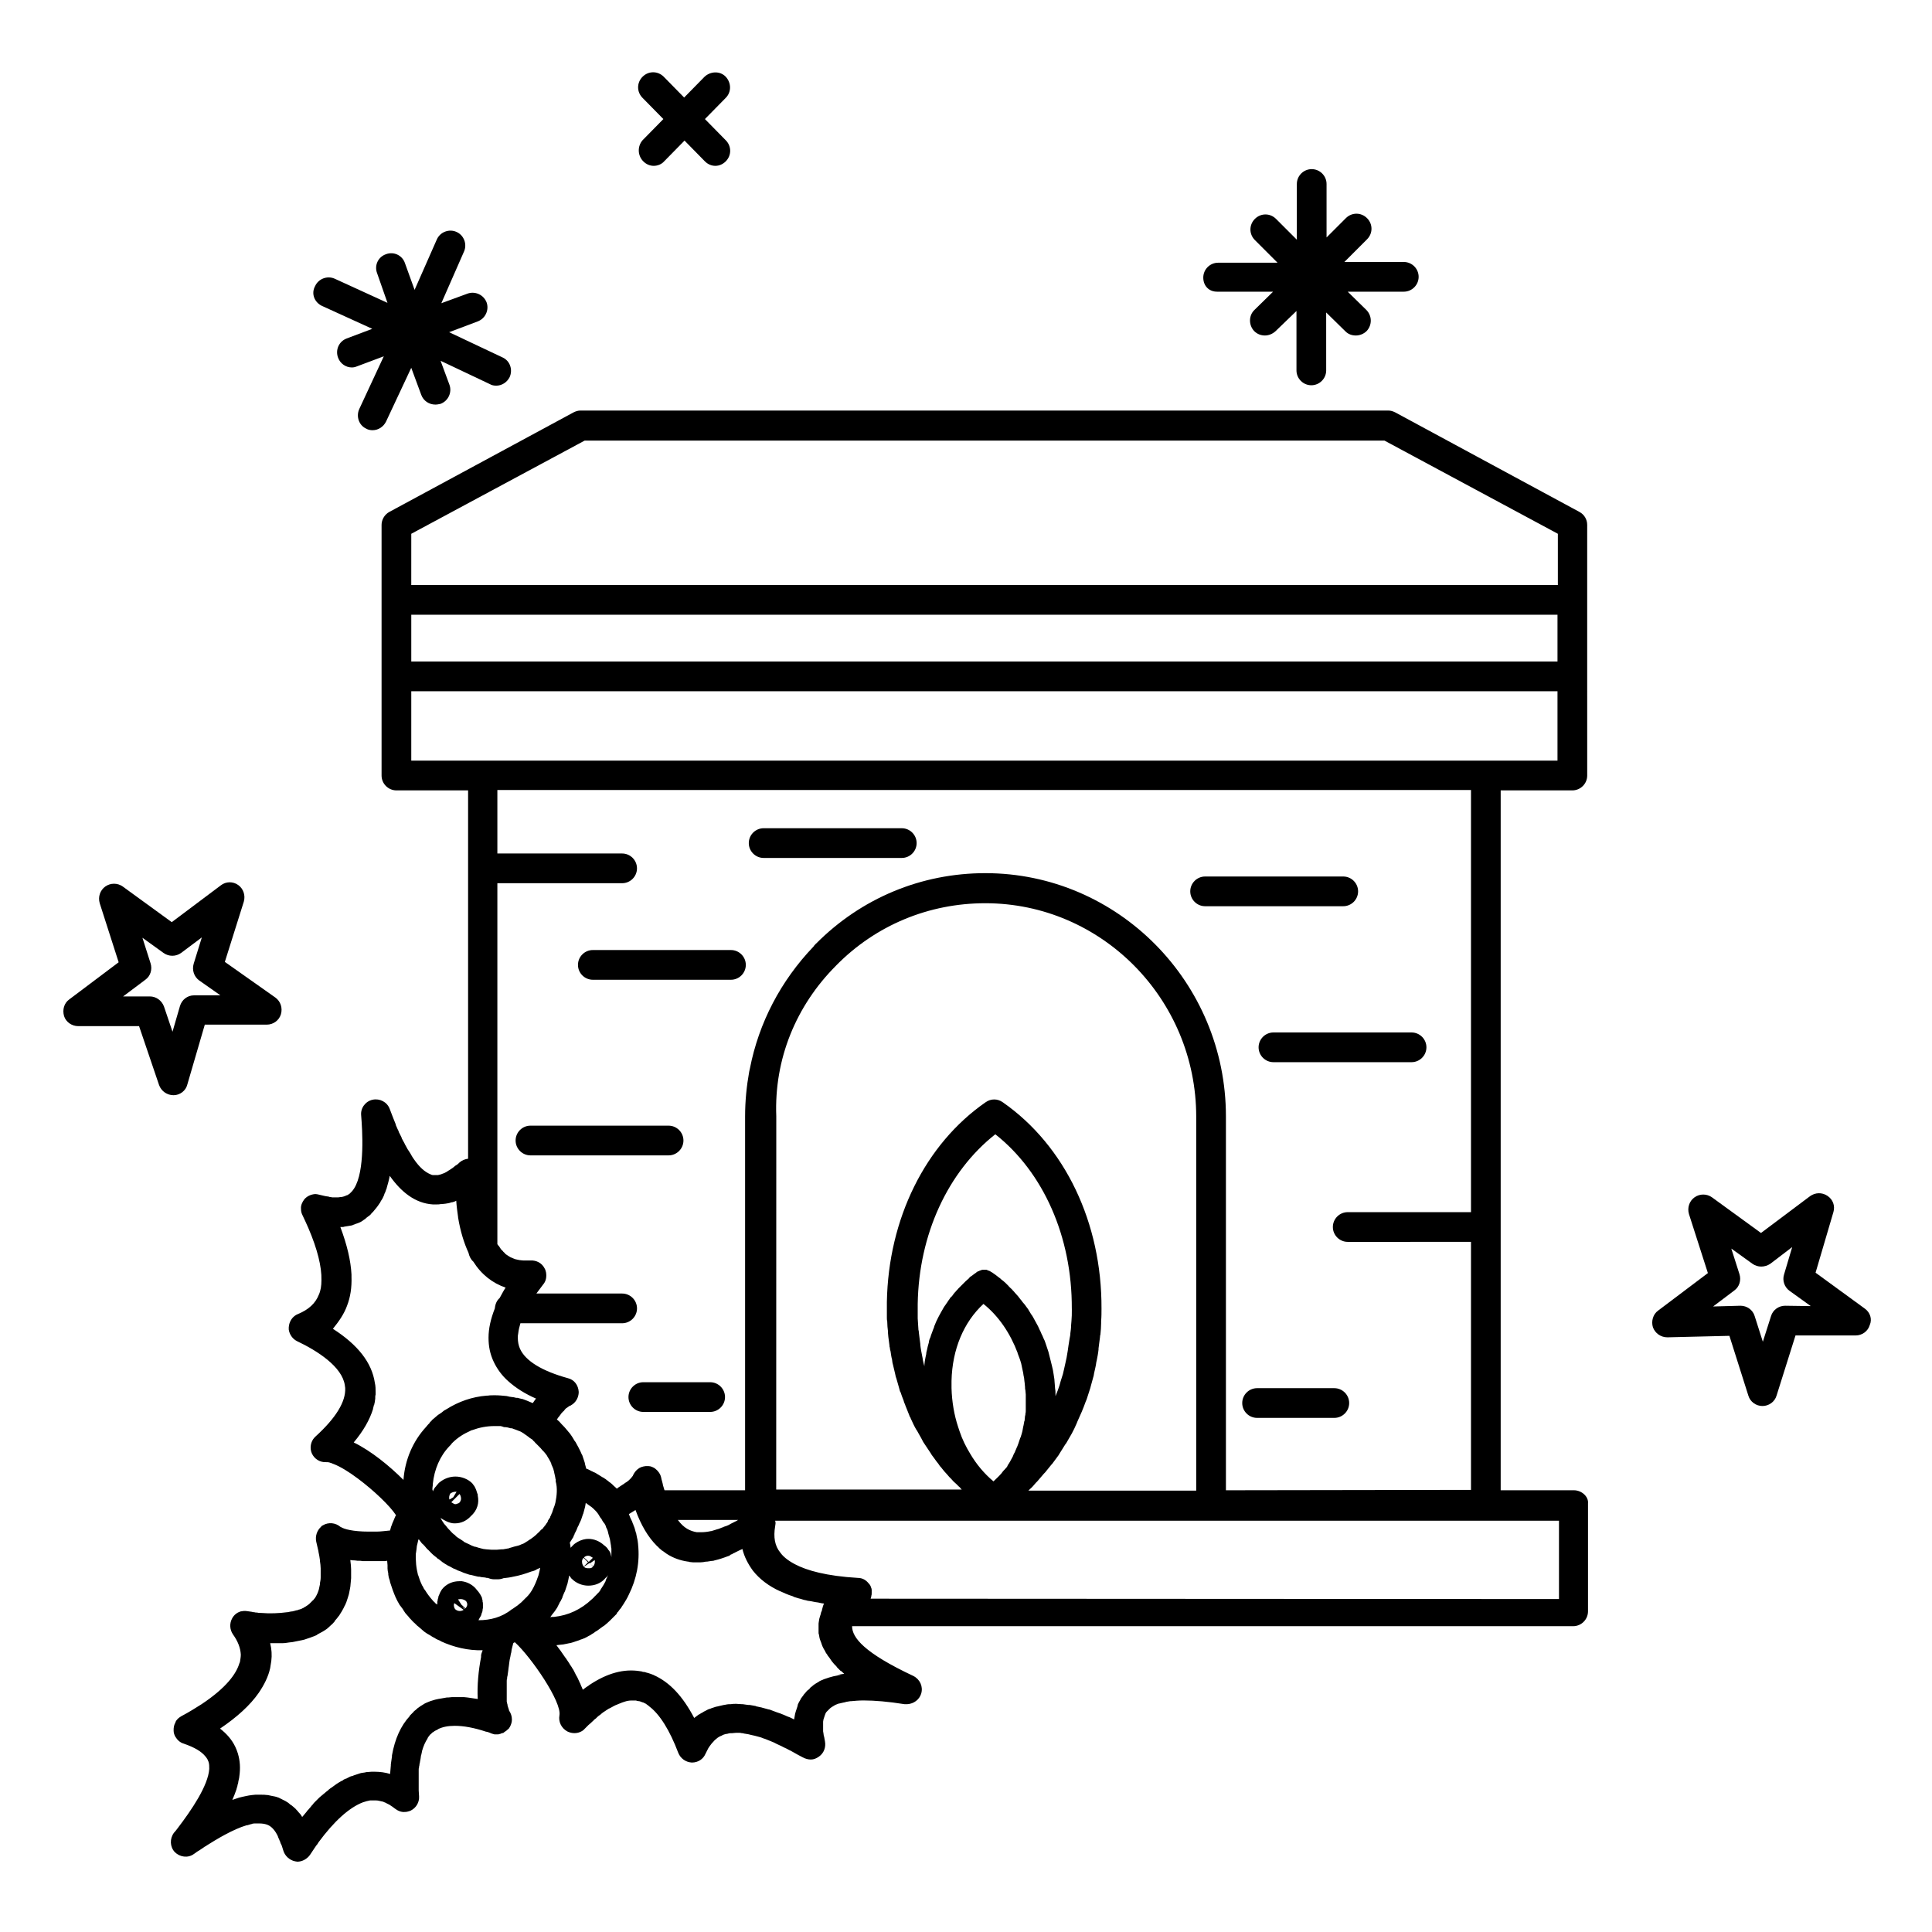
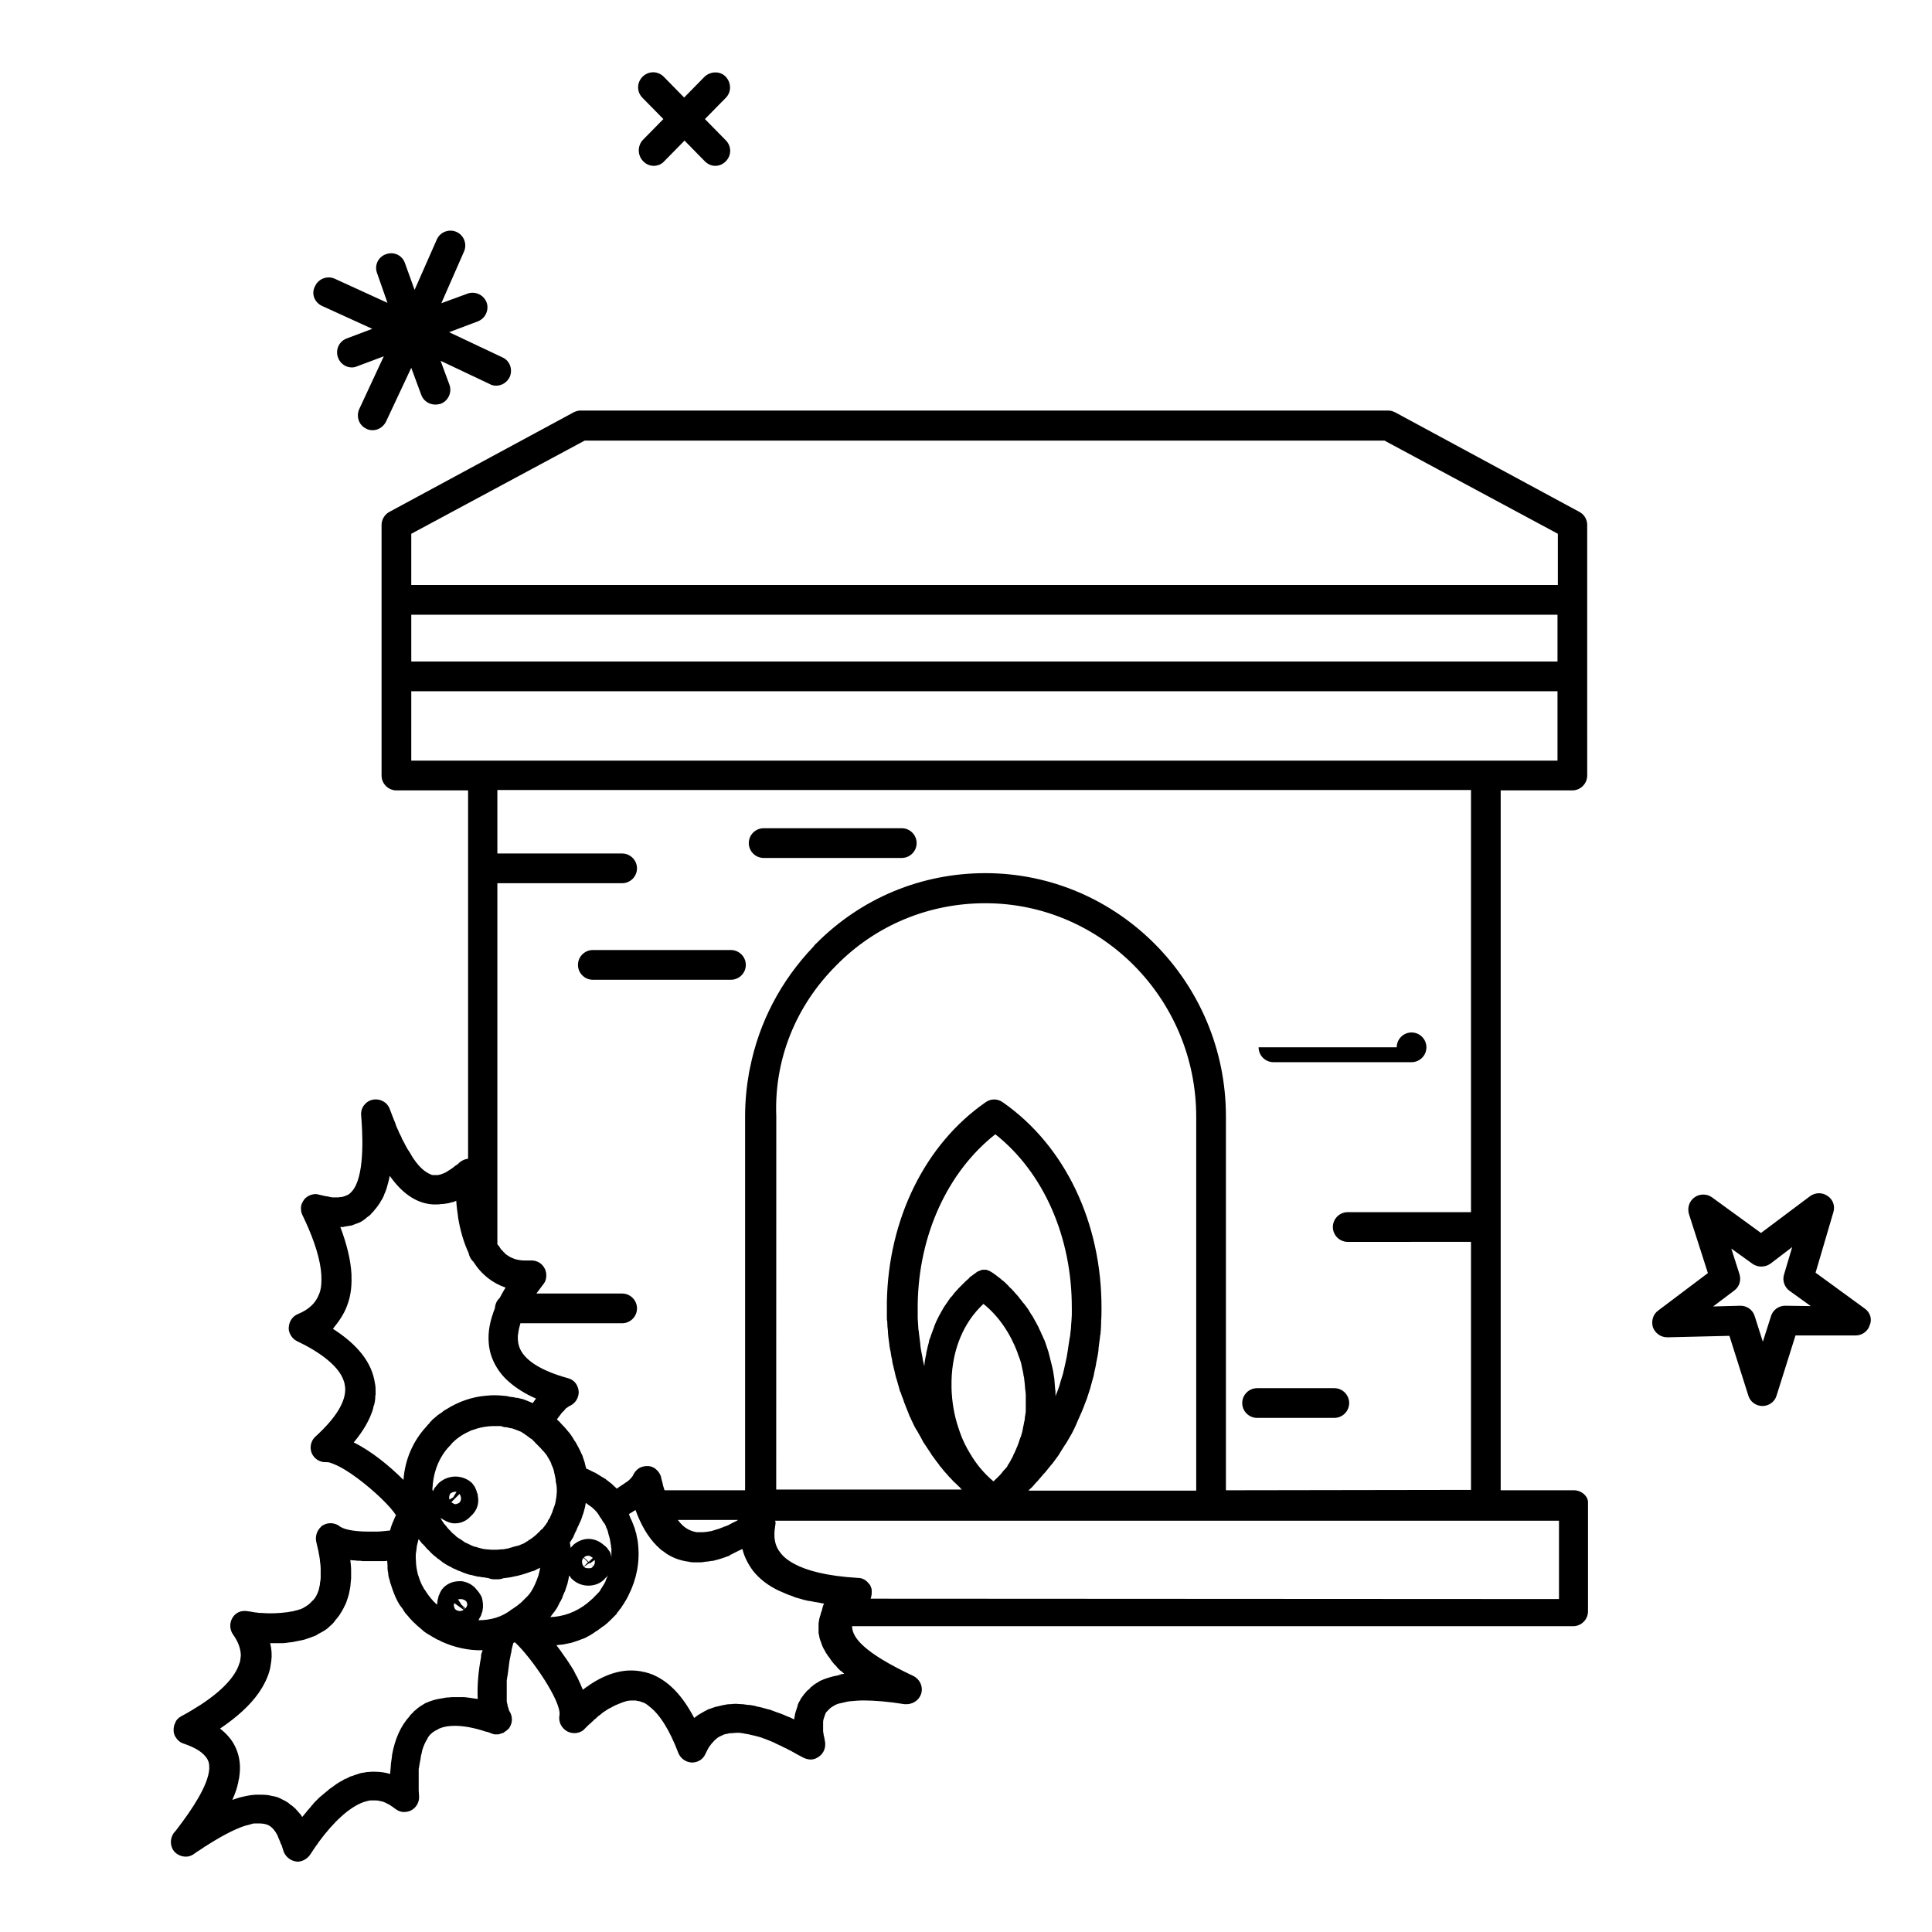
<svg xmlns="http://www.w3.org/2000/svg" fill="#000000" width="800px" height="800px" version="1.1" viewBox="144 144 512 512">
  <g>
    <path d="m561.08 538.94h-19.383v-185.48h18.992c2.164 0 3.938-1.77 3.938-3.938l-0.004-26.273v-40.145c0-1.477-0.789-2.754-2.066-3.445l-48.805-26.371c-0.59-0.297-1.18-0.492-1.871-0.492h-214.02c-0.688 0-1.277 0.195-1.871 0.492l-48.805 26.371c-1.277 0.688-2.066 2.066-2.066 3.445v66.418c0 2.164 1.77 3.938 3.938 3.938h18.992v97.613c-0.789 0.098-1.574 0.395-2.262 0.984-0.297 0.297-0.59 0.59-0.984 0.789-0.195 0.098-0.297 0.195-0.492 0.395-0.098 0.098-0.297 0.195-0.395 0.297-0.195 0.098-0.395 0.297-0.59 0.395-0.098 0.098-0.195 0.098-0.297 0.195-0.195 0.098-0.395 0.195-0.59 0.395-0.098 0-0.195 0.098-0.195 0.098-0.195 0.098-0.395 0.195-0.59 0.297-0.098 0-0.195 0.098-0.297 0.098-0.195 0.098-0.297 0.098-0.492 0.195-0.297 0.098-0.492 0.098-0.789 0.195h-0.098-0.59-0.395-0.297c-0.195 0-0.395-0.098-0.59-0.195-1.477-0.59-2.953-1.871-4.43-4.035-0.195-0.297-0.492-0.688-0.688-1.082 0-0.098-0.098-0.098-0.098-0.195-0.195-0.297-0.395-0.688-0.688-1.082-0.098-0.098-0.098-0.195-0.195-0.297-0.195-0.395-0.395-0.688-0.59-1.082-0.098-0.098-0.098-0.195-0.195-0.395-0.195-0.395-0.395-0.688-0.59-1.082-0.098-0.195-0.195-0.297-0.195-0.492-0.195-0.395-0.395-0.789-0.59-1.18-0.098-0.195-0.195-0.297-0.195-0.492-0.195-0.395-0.395-0.789-0.59-1.277-0.098-0.195-0.195-0.395-0.195-0.59-0.195-0.492-0.395-0.984-0.59-1.477-0.098-0.195-0.098-0.297-0.195-0.492-0.297-0.688-0.492-1.379-0.789-2.066-0.688-1.871-2.656-2.856-4.527-2.461-1.871 0.395-3.246 2.164-3.051 4.133 0.297 3.738 1.082 14.762-1.871 19.387-0.195 0.297-0.395 0.59-0.59 0.789 0 0-0.098 0.098-0.098 0.098l-0.098 0.098c-0.098 0.098-0.195 0.195-0.297 0.297l-0.098 0.098c-0.195 0.098-0.395 0.297-0.59 0.395h-0.098c-0.395 0.195-0.887 0.395-1.477 0.492h-0.195c-0.195 0-0.395 0.098-0.688 0.098h-0.297-0.59-0.492c-0.195 0-0.395 0-0.59-0.098-0.195 0-0.395 0-0.492-0.098-0.195 0-0.395-0.098-0.688-0.098-0.195 0-0.297-0.098-0.492-0.098-0.395-0.098-0.789-0.195-1.277-0.297-0.395-0.098-0.789-0.195-1.082-0.195h-0.098c-1.082 0.098-2.066 0.492-2.856 1.379-0.59 0.789-0.984 1.672-0.887 2.559 0 0.59 0.098 1.082 0.395 1.672 0.59 1.18 1.082 2.363 1.574 3.445 2.363 5.512 3.543 10.234 3.445 13.777 0 1.477-0.195 2.754-0.688 3.836-0.887 2.262-2.656 3.938-5.512 5.117-1.477 0.59-2.363 1.969-2.461 3.543v0.395 0.195c0.195 1.277 0.984 2.461 2.164 3.051 5.41 2.559 12.004 6.789 12.695 11.711 0 0.195 0.098 0.492 0.098 0.688 0.195 3.641-2.461 7.969-7.871 12.891-0.098 0.098-0.195 0.195-0.297 0.297-0.984 1.082-1.277 2.754-0.688 4.133 0.688 1.574 2.262 2.461 3.836 2.363h0.195c0.395 0 0.789 0.098 1.277 0.297 0.098 0 0.098 0 0.195 0.098 0.098 0 0.195 0.098 0.297 0.098 1.77 0.688 4.035 2.066 6.394 3.836 4.231 3.148 8.562 7.281 10.137 9.742-0.098 0.098-0.098 0.195-0.195 0.297-0.195 0.395-0.297 0.789-0.492 1.18-0.098 0.297-0.297 0.59-0.395 0.984-0.195 0.395-0.297 0.789-0.395 1.18 0 0.098-0.098 0.297-0.098 0.395-1.18 0.098-2.461 0.297-3.641 0.297h-0.098-1.871c-4.328 0-6.594-0.688-7.379-1.18-0.098 0-0.195-0.098-0.195-0.098-1.277-1.082-3.148-1.277-4.625-0.395-0.195 0.098-0.395 0.195-0.492 0.395-1.082 0.984-1.574 2.461-1.277 3.938 0.195 0.887 0.395 1.77 0.59 2.559v0.098c0.195 0.789 0.297 1.574 0.395 2.262v0.195c0.098 0.688 0.195 1.379 0.195 1.969v0.297 1.77 0.297c0 0.59-0.098 1.082-0.195 1.574v0.297c-0.098 0.492-0.195 0.887-0.297 1.379 0 0.098-0.098 0.195-0.098 0.297-0.098 0.395-0.297 0.789-0.492 1.18 0 0.098-0.098 0.098-0.098 0.195-0.195 0.395-0.395 0.688-0.688 0.984-0.098 0.098-0.098 0.195-0.195 0.195-0.098 0.098-0.195 0.195-0.297 0.297l-0.691 0.691c-0.098 0.098-0.297 0.195-0.395 0.297-0.195 0.098-0.395 0.297-0.59 0.395-0.195 0.098-0.395 0.195-0.492 0.297-0.098 0.098-0.297 0.098-0.395 0.195-0.195 0.098-0.395 0.195-0.492 0.195s-0.195 0.098-0.395 0.098c-0.195 0.098-0.395 0.195-0.688 0.195-0.098 0-0.195 0.098-0.297 0.098-0.297 0.098-0.492 0.098-0.789 0.195h-0.195c-0.297 0.098-0.688 0.098-0.984 0.195h-0.098c-2.164 0.297-4.625 0.395-6.988 0.195h-0.195c-0.297 0-0.492 0-0.789-0.098-0.297 0-0.492 0-0.789-0.098-0.195 0-0.395 0-0.59-0.098-0.492-0.098-0.887-0.098-1.379-0.195-0.59-0.098-1.18 0-1.672 0.098-0.887 0.297-1.672 0.887-2.164 1.77-0.789 1.379-0.688 3.051 0.195 4.328 1.277 1.77 1.969 3.543 2.066 5.312 0 0.59-0.098 1.18-0.195 1.77 0 0.195-0.098 0.395-0.195 0.59-0.789 2.656-3.344 6.394-10.035 10.824-1.574 0.984-3.246 2.066-5.312 3.148-0.688 0.395-1.277 0.887-1.574 1.574v0.098c-0.195 0.297-0.297 0.59-0.395 0.984-0.098 0.395-0.098 0.789-0.098 1.18 0 0.59 0.195 1.18 0.492 1.672 0.492 0.789 1.18 1.477 2.164 1.77 2.856 0.984 4.723 2.066 5.805 3.445 0 0 0.098 0.098 0.098 0.098 0.098 0.195 0.297 0.395 0.395 0.59 0.098 0.195 0.195 0.492 0.297 0.688 0.195 0.59 0.195 1.18 0.195 1.871-0.297 4.43-4.625 10.824-8.461 15.844-0.297 0.395-0.59 0.789-0.887 1.082-1.18 1.574-1.082 3.738 0.195 5.117 1.379 1.379 3.543 1.672 5.117 0.492 0.195-0.098 0.395-0.297 0.688-0.492 0.098-0.098 0.195-0.098 0.297-0.195 0.195-0.098 0.297-0.195 0.492-0.297 0.195-0.098 0.395-0.297 0.59-0.395 0.098-0.098 0.195-0.098 0.297-0.195 0.297-0.195 0.492-0.395 0.789-0.492 0 0 0.098 0 0.098-0.098 2.953-1.871 7.086-4.328 10.629-5.41h0.195c0.297-0.098 0.688-0.195 0.984-0.297 0.098 0 0.195 0 0.297-0.098 0.297-0.098 0.59-0.098 0.789-0.098h0.492 0.688c0.688 0 1.379 0.098 1.969 0.297 1.18 0.395 2.164 1.477 2.953 3.148v0.098c0.098 0.297 0.297 0.59 0.395 0.887 0 0.098 0 0.098 0.098 0.195 0.098 0.297 0.195 0.688 0.395 0.984 0 0.098 0 0.098 0.098 0.195 0.098 0.395 0.297 0.887 0.395 1.277 0.395 1.477 1.672 2.656 3.148 2.953 0.195 0 0.395 0.098 0.59 0.098 1.277 0 2.559-0.688 3.344-1.77 0.395-0.59 0.789-1.18 1.18-1.77 0.297-0.395 0.492-0.789 0.789-1.082 0.098-0.195 0.195-0.297 0.297-0.492 4.133-5.609 8.168-9.25 11.809-10.629 0.297-0.098 0.59-0.195 0.984-0.297 0.297-0.098 0.59-0.098 0.887-0.195h0.395 0.492 0.59 0.098c0.59 0 1.082 0.195 1.672 0.297h0.098c0.195 0.098 0.492 0.195 0.688 0.297 0.098 0 0.098 0 0.195 0.098 0.195 0.098 0.395 0.195 0.59 0.297 0.098 0 0.098 0.098 0.195 0.098 0.195 0.098 0.395 0.195 0.59 0.395 0.098 0 0.098 0.098 0.195 0.098 0.297 0.195 0.492 0.395 0.789 0.59 0.789 0.59 1.672 0.984 2.656 0.887 0.395 0 0.789-0.098 1.082-0.195 0.195-0.098 0.395-0.098 0.492-0.195 1.379-0.688 2.262-2.164 2.164-3.738 0-0.492-0.098-1.082-0.098-1.574v-0.492-0.984-0.59-0.789-0.688-0.688-0.688-0.59c0-0.195 0-0.395 0.098-0.59 0-0.195 0-0.395 0.098-0.59 0-0.195 0-0.395 0.098-0.59 0-0.195 0.098-0.395 0.098-0.59 0-0.195 0.098-0.297 0.098-0.492 0-0.195 0.098-0.492 0.098-0.688 0-0.098 0-0.195 0.098-0.395 0.098-0.297 0.098-0.59 0.195-0.887v-0.098c0.395-1.379 0.887-2.461 1.477-3.344v-0.098c0.098-0.195 0.297-0.395 0.395-0.59l0.098-0.098c0.098-0.098 0.195-0.297 0.395-0.395 0.098-0.098 0.195-0.195 0.297-0.297 0.098-0.098 0.195-0.195 0.297-0.195 0.098-0.098 0.297-0.195 0.395-0.297 0.098 0 0.098-0.098 0.195-0.098 0.195-0.098 0.395-0.195 0.59-0.297 0 0 0.098 0 0.098-0.098 1.18-0.59 2.656-0.887 4.43-0.887 2.363 0 5.117 0.492 8.363 1.574h0.098c0.492 0.098 0.887 0.297 1.379 0.492 0.195 0.098 0.492 0.098 0.688 0.195h0.59 0.098 0.195c0.195 0 0.297 0 0.492-0.098 0.098 0 0.195 0 0.297-0.098 0.098 0 0.195-0.098 0.297-0.098 0.098 0 0.297-0.098 0.395-0.098 0 0 0.098 0 0.098-0.098 0.492-0.297 0.984-0.688 1.379-1.082 0.098-0.195 0.195-0.297 0.297-0.492 0.297-0.59 0.492-1.18 0.492-1.871 0-0.887-0.297-1.672-0.688-2.262-0.098-0.098-0.098-0.195-0.098-0.297 0-0.098-0.098-0.195-0.098-0.297 0-0.098-0.098-0.195-0.098-0.297 0-0.098-0.098-0.195-0.098-0.297 0-0.098-0.098-0.297-0.098-0.395s0-0.297-0.098-0.395c0-0.098 0-0.297-0.098-0.492v-0.492-0.492-0.59-0.59-0.59-0.59-0.688-0.688-0.688c0-0.195 0-0.492 0.098-0.688 0-0.195 0-0.492 0.098-0.688 0-0.195 0.098-0.492 0.098-0.688s0.098-0.492 0.098-0.688c0-0.297 0.098-0.492 0.098-0.789 0-0.195 0.098-0.492 0.098-0.688 0-0.297 0.098-0.59 0.098-0.789 0-0.195 0.098-0.492 0.098-0.688 0.098-0.297 0.098-0.59 0.195-0.887 0-0.195 0.098-0.395 0.098-0.59 0.098-0.297 0.195-0.688 0.195-0.984 0-0.195 0.098-0.395 0.098-0.492 0.098-0.395 0.195-0.789 0.297-1.18 0-0.098 0.098-0.195 0.098-0.297 0.098-0.098 0.195-0.098 0.395-0.195 4.328 3.938 12.496 15.844 11.809 19.387-0.297 1.672 0.492 3.344 2.066 4.231 0.984 0.492 2.066 0.59 3.051 0.297 0.59-0.195 1.18-0.492 1.574-0.984 0.297-0.297 0.59-0.59 0.887-0.887 0 0 0.098-0.098 0.098-0.098 0.195-0.195 0.492-0.395 0.688-0.59 0.098-0.098 0.195-0.195 0.297-0.297 0.195-0.195 0.395-0.297 0.492-0.492 0.098-0.098 0.297-0.195 0.395-0.297 0.098-0.098 0.297-0.195 0.395-0.395 0.195-0.098 0.297-0.297 0.492-0.395 0.098-0.098 0.297-0.195 0.395-0.297 0.195-0.098 0.297-0.297 0.492-0.395 0.098-0.098 0.195-0.195 0.395-0.297 0.195-0.098 0.395-0.297 0.59-0.395 0.098-0.098 0.195-0.098 0.297-0.195 0.195-0.098 0.395-0.297 0.688-0.395 0.098 0 0.098-0.098 0.195-0.098 0.59-0.297 1.18-0.688 1.77-0.887 0.098 0 0.098 0 0.195-0.098 0.297-0.098 0.492-0.195 0.789-0.297 0.098 0 0.098 0 0.195-0.098 0.297-0.098 0.59-0.195 0.887-0.297 0.59-0.195 1.18-0.297 1.77-0.297h0.098 0.59 0.395c0.098 0 0.195 0 0.395 0.098 0.195 0 0.395 0.098 0.59 0.098h0.098c0.297 0.098 0.492 0.195 0.789 0.297h0.098c0.195 0.098 0.395 0.195 0.59 0.297 0.098 0 0.195 0.098 0.195 0.098 0.098 0.098 0.297 0.195 0.395 0.297 0.098 0.098 0.297 0.195 0.395 0.297l0.098 0.098c2.754 2.066 5.41 6.297 7.676 12.301 0.59 1.477 1.969 2.461 3.543 2.559h0.098c1.574 0 2.953-0.887 3.543-2.262 0.195-0.395 0.395-0.789 0.59-1.18 0.098-0.098 0.098-0.195 0.195-0.395 0.195-0.195 0.297-0.492 0.492-0.688 0.098-0.098 0.195-0.297 0.297-0.395 0.195-0.297 0.492-0.492 0.688-0.789 0.098-0.098 0.195-0.195 0.297-0.297 0.195-0.098 0.297-0.297 0.492-0.395 0.098-0.098 0.195-0.195 0.395-0.297 0.297-0.195 0.492-0.297 0.789-0.395 0.098 0 0.098-0.098 0.195-0.098 0.297-0.195 0.688-0.297 1.082-0.395h0.195c0.297-0.098 0.688-0.195 1.082-0.195h0.297c0.395 0 0.688-0.098 1.082-0.098h0.395c0.395 0 0.789 0 1.082 0.098 0.195 0 0.395 0 0.59 0.098 0.395 0.098 0.789 0.098 1.18 0.195 0.297 0.098 0.492 0.098 0.789 0.195 0.297 0.098 0.59 0.098 0.887 0.195 0.492 0.098 0.984 0.297 1.477 0.395 0.297 0.098 0.59 0.195 0.789 0.297 0.297 0.098 0.688 0.195 1.082 0.395 0.297 0.098 0.688 0.297 0.984 0.395 0.492 0.195 0.984 0.395 1.477 0.688 0.395 0.195 0.887 0.395 1.277 0.59 0.297 0.195 0.59 0.297 0.984 0.492 0.492 0.195 0.887 0.492 1.379 0.688 0.297 0.195 0.59 0.297 0.887 0.492 0.688 0.395 1.379 0.789 2.164 1.18 0.098 0 0.098 0.098 0.195 0.098 0.688 0.395 1.477 0.59 2.164 0.59 0.789 0 1.477-0.297 2.164-0.789 1.277-0.887 1.871-2.461 1.574-4.035-0.098-0.395-0.098-0.688-0.195-1.082 0-0.098 0-0.195-0.098-0.297 0-0.195-0.098-0.395-0.098-0.688 0-0.195-0.098-0.395-0.098-0.59v-0.492-0.688-0.395-0.688-0.297c0-0.195 0.098-0.395 0.098-0.59 0-0.098 0.098-0.195 0.098-0.297 0.098-0.195 0.098-0.395 0.195-0.59 0-0.098 0.098-0.195 0.098-0.297 0.098-0.195 0.098-0.297 0.195-0.492 0.098-0.098 0.098-0.195 0.195-0.297 0.098-0.098 0.195-0.195 0.297-0.297 0.098-0.098 0.195-0.195 0.297-0.297 0.098-0.098 0.297-0.297 0.395-0.395 0.098-0.098 0.297-0.195 0.395-0.297 0.195-0.098 0.297-0.195 0.492-0.297 0.195-0.098 0.297-0.195 0.492-0.297 0.195-0.098 0.297-0.098 0.492-0.195 0.195-0.098 0.492-0.195 0.688-0.195 0.098 0 0.297-0.098 0.395-0.098 0.297-0.098 0.59-0.098 0.887-0.195 0.098 0 0.195 0 0.297-0.098 0.395-0.098 0.789-0.098 1.18-0.195h0.195c0.984-0.098 2.164-0.195 3.344-0.195 2.953 0 6.496 0.297 10.824 0.984h0.098 0.688c1.672-0.098 3.148-1.18 3.641-2.754 0.59-1.871-0.297-3.836-2.066-4.723-12.988-6.102-16.234-10.137-16.234-13.188h191.09c2.164 0 3.938-1.77 3.938-3.938v-28.633c0.18-1.684-1.59-3.453-3.758-3.453zm-194.24 48.902c-0.492 0.098-0.984 0.195-1.477 0.297-0.195 0-0.297 0.098-0.492 0.098-0.395 0.098-0.688 0.195-1.082 0.297-0.195 0.098-0.395 0.098-0.59 0.195-0.297 0.098-0.59 0.195-0.887 0.297-0.195 0.098-0.395 0.195-0.688 0.297-0.195 0.098-0.492 0.195-0.688 0.395-0.195 0.098-0.492 0.297-0.688 0.395-0.195 0.098-0.395 0.297-0.59 0.395-0.195 0.195-0.395 0.297-0.59 0.492-0.195 0.098-0.395 0.297-0.492 0.492-0.195 0.195-0.395 0.395-0.59 0.492l-0.195 0.195c-0.195 0.195-0.297 0.395-0.492 0.59 0 0-0.098 0.098-0.098 0.098-0.098 0.098-0.195 0.195-0.297 0.395-0.098 0.098-0.195 0.297-0.297 0.395-0.098 0.098-0.195 0.297-0.297 0.395-0.098 0.098-0.195 0.297-0.195 0.395-0.098 0.195-0.195 0.297-0.297 0.492-0.098 0.098-0.098 0.195-0.195 0.395-0.098 0.195-0.195 0.297-0.195 0.492 0 0.098-0.098 0.195-0.098 0.395-0.098 0.195-0.098 0.395-0.195 0.59 0 0.098-0.098 0.195-0.098 0.297-0.098 0.195-0.098 0.395-0.195 0.59 0 0.098 0 0.195-0.098 0.297-0.098 0.492-0.195 1.082-0.297 1.672-0.195-0.098-0.395-0.195-0.59-0.297-0.395-0.195-0.789-0.395-1.18-0.492-0.297-0.098-0.59-0.297-0.887-0.395-0.297-0.098-0.688-0.297-0.984-0.395-0.297-0.098-0.59-0.195-0.887-0.297-0.492-0.195-1.082-0.395-1.574-0.59-0.195-0.098-0.492-0.195-0.688-0.195-0.395-0.098-0.688-0.195-1.082-0.297-0.195-0.098-0.492-0.098-0.688-0.195-0.492-0.098-0.887-0.195-1.379-0.297-0.098 0-0.195 0-0.195-0.098-0.59-0.098-1.082-0.195-1.672-0.297h-0.395c-0.492-0.098-0.984-0.098-1.379-0.195h-0.195c-0.59 0-1.082-0.098-1.574-0.098-0.492 0-0.984 0-1.477 0.098h-0.297c-0.492 0-0.887 0.098-1.379 0.195h-0.098c-0.492 0.098-0.887 0.195-1.277 0.297-0.098 0-0.297 0.098-0.395 0.098-0.195 0-0.297 0.098-0.492 0.098-0.098 0-0.195 0.098-0.297 0.098-0.297 0.098-0.59 0.195-0.887 0.297-0.195 0.098-0.395 0.195-0.59 0.195-0.297 0.098-0.59 0.297-0.789 0.395-0.195 0.098-0.395 0.195-0.59 0.297-0.195 0.098-0.395 0.297-0.688 0.395-0.195 0.098-0.395 0.297-0.688 0.395-0.098 0.098-0.297 0.195-0.395 0.297-0.297 0.195-0.492 0.395-0.789 0.59-3.051-5.805-6.496-9.445-10.629-11.316-0.098 0-0.098-0.098-0.195-0.098-0.297-0.098-0.492-0.195-0.789-0.297-0.195-0.098-0.395-0.098-0.59-0.195-0.098 0-0.297-0.098-0.395-0.098-0.195-0.098-0.395-0.098-0.688-0.195h-0.195c-0.098 0-0.195 0-0.297-0.098-0.195 0-0.395-0.098-0.59-0.098-4.231-0.688-8.66 0.492-13.383 3.641 0 0-0.098 0-0.098 0.098-0.59 0.395-1.082 0.688-1.672 1.18-0.195-0.59-0.492-1.082-0.688-1.672-0.098-0.098-0.098-0.195-0.195-0.395-0.195-0.395-0.395-0.887-0.59-1.277-0.098-0.195-0.195-0.297-0.297-0.492-0.195-0.395-0.395-0.789-0.59-1.18-0.098-0.195-0.195-0.395-0.297-0.492-0.195-0.395-0.492-0.789-0.688-1.082-0.098-0.195-0.195-0.297-0.297-0.492-0.297-0.395-0.492-0.789-0.789-1.18-0.098-0.098-0.195-0.297-0.297-0.395-0.297-0.395-0.59-0.887-0.887-1.277-0.098-0.098-0.098-0.195-0.195-0.297-0.395-0.492-0.789-1.082-1.18-1.574 0.297 0 0.492-0.098 0.789-0.098s0.688-0.098 0.984-0.098c0.297-0.098 0.688-0.098 0.984-0.195s0.59-0.098 0.984-0.195 0.688-0.195 0.984-0.297c0.297-0.098 0.59-0.195 0.887-0.297 0.395-0.098 0.688-0.297 1.082-0.395 0.297-0.098 0.492-0.195 0.789-0.297 0.395-0.195 0.789-0.395 1.082-0.59 0.195-0.098 0.492-0.195 0.688-0.395 0.395-0.195 0.789-0.492 1.18-0.789 0.195-0.098 0.395-0.195 0.492-0.297 0.492-0.395 0.984-0.688 1.477-1.082 0.098 0 0.098-0.098 0.195-0.098 0.492-0.395 1.082-0.887 1.574-1.379l1.77-1.77c0.098-0.098 0.098-0.098 0.098-0.195v-0.098l0.098-0.098 0.098-0.098s0.098-0.098 0.098-0.098c0.098-0.098 0.195-0.195 0.195-0.297 0 0 0.098-0.098 0.098-0.098 0.098-0.195 0.297-0.395 0.395-0.492s0.195-0.195 0.195-0.297c0.195-0.297 0.395-0.59 0.59-0.887 0.492-0.789 0.984-1.574 1.379-2.461 2.066-4.133 2.953-8.66 2.461-13.285v-0.098c0-0.297-0.098-0.492-0.098-0.789 0-0.195-0.098-0.395-0.098-0.59 0-0.098-0.098-0.195-0.098-0.395-0.098-0.297-0.098-0.688-0.195-0.984 0-0.098 0-0.195-0.098-0.297-0.098-0.395-0.195-0.688-0.297-1.082-0.098-0.297-0.195-0.59-0.297-0.789-0.098-0.195-0.098-0.395-0.195-0.492-0.098-0.395-0.297-0.789-0.492-1.18-0.098-0.098-0.098-0.297-0.195-0.395-0.098-0.297-0.195-0.492-0.297-0.789 0 0 0-0.098-0.098-0.195 0.098 0 0.098-0.098 0.195-0.098 0.492-0.297 1.082-0.688 1.574-0.984 1.477 4.035 3.344 7.184 5.609 9.445 0 0 0 0.098 0.098 0.098 0.195 0.195 0.395 0.297 0.492 0.492 0.195 0.195 0.492 0.395 0.688 0.59 0.098 0.098 0.195 0.195 0.297 0.195 0.395 0.297 0.688 0.492 1.082 0.789 1.672 1.082 3.543 1.77 5.609 2.066 0.098 0 0.297 0 0.395 0.098 0.297 0 0.688 0.098 0.984 0.098h0.59 0.395 0.789 0.195c0.492 0 0.984-0.098 1.477-0.195h0.297c0.395-0.098 0.887-0.098 1.277-0.195h0.195 0.098c0.098 0 0.195-0.098 0.297-0.098 1.277-0.297 2.461-0.688 3.738-1.18 0.195 0 0.297-0.098 0.395-0.195 0 0 0.098 0 0.098-0.098 0.098-0.098 0.297-0.098 0.395-0.195h0.098s0.098 0 0.098-0.098l0.195-0.098c0.098-0.098 0.297-0.098 0.395-0.195 0.098 0 0.098-0.098 0.195-0.098 0.195-0.098 0.395-0.195 0.59-0.297 0.395-0.195 0.789-0.395 1.277-0.59 0.492 2.066 1.477 3.938 2.754 5.707 1.77 2.262 4.231 4.133 7.281 5.512h0.098c0.297 0.195 0.688 0.297 1.082 0.492 0.098 0 0.098 0.098 0.195 0.098 0.297 0.098 0.688 0.297 0.984 0.395 0.098 0 0.195 0.098 0.297 0.098 0.297 0.098 0.688 0.195 0.984 0.395 0.098 0 0.195 0.098 0.297 0.098 0.297 0.098 0.688 0.195 0.984 0.297 0.098 0 0.297 0.098 0.395 0.098 0.297 0.098 0.688 0.195 0.984 0.297 0.195 0 0.297 0.098 0.492 0.098 0.297 0.098 0.688 0.195 0.984 0.195 0.195 0 0.395 0.098 0.59 0.098 0.297 0.098 0.59 0.098 0.984 0.195 0.195 0 0.492 0.098 0.688 0.098 0.297 0.098 0.59 0.098 0.887 0.195 0.195 0 0.492 0.098 0.688 0.098-0.195 0.297-0.297 0.688-0.395 0.984v0.098c-0.098 0.195-0.098 0.395-0.195 0.688v0.098c0 0.098 0 0.098-0.098 0.195-0.098 0.195-0.195 0.492-0.195 0.688-0.098 0.195-0.098 0.395-0.195 0.59-0.098 0.195-0.098 0.492-0.195 0.688 0 0.195-0.098 0.395-0.098 0.59s-0.098 0.395-0.098 0.688v0.59 0.59 0.59 0.59c0 0.195 0 0.395 0.098 0.492 0 0.195 0.098 0.395 0.098 0.59 0 0.195 0.098 0.395 0.098 0.492 0.098 0.195 0.098 0.395 0.195 0.59 0.098 0.195 0.098 0.297 0.195 0.492s0.098 0.395 0.195 0.59c0.098 0.195 0.098 0.297 0.195 0.492 0.098 0.195 0.195 0.395 0.297 0.59 0.098 0.195 0.195 0.297 0.297 0.492 0.098 0.195 0.195 0.395 0.297 0.59 0.098 0.098 0.195 0.297 0.297 0.395 0.098 0.195 0.195 0.395 0.395 0.59 0.098 0.098 0.195 0.297 0.297 0.395 0.098 0.195 0.297 0.395 0.395 0.59 0.098 0.098 0.195 0.297 0.297 0.395 0.195 0.195 0.297 0.395 0.492 0.59 0.098 0.098 0.195 0.195 0.297 0.297 0.195 0.195 0.395 0.395 0.492 0.59 0.098 0.098 0.195 0.195 0.297 0.297 0.195 0.195 0.395 0.395 0.59 0.59h0.098c0.297 0.297 0.59 0.492 0.887 0.789-0.688 0.098-1.277 0.195-1.871 0.297 1.074-0.102 0.973-0.004 0.973-0.004zm-95.348-4.918v0.195c-0.688 3.543-1.082 7.578-0.887 11.121h-0.098c-0.688-0.098-1.379-0.195-1.969-0.297-0.195 0-0.492-0.098-0.688-0.098-0.59-0.098-1.082-0.098-1.574-0.098h-0.984-0.688c-0.59 0-1.18 0-1.77 0.098h-0.395c-0.59 0.098-1.18 0.195-1.672 0.297-0.195 0-0.395 0.098-0.59 0.098-0.297 0.098-0.59 0.098-0.887 0.195-0.395 0.098-0.887 0.297-1.277 0.395-0.195 0.098-0.297 0.098-0.492 0.195-0.492 0.195-0.984 0.395-1.379 0.688-0.492 0.297-0.984 0.59-1.477 0.984 0 0-0.098 0-0.098 0.098l-0.098 0.098c-0.195 0.098-0.297 0.297-0.492 0.395-0.098 0.098-0.297 0.195-0.395 0.395l-0.297 0.297c-0.195 0.195-0.395 0.395-0.59 0.59l-0.098 0.098v0.098c-2.363 2.559-3.938 6.004-4.723 10.43v0.297c-0.098 0.688-0.195 1.379-0.297 2.066v0.297c-0.098 0.789-0.098 1.477-0.195 2.262-1.277-0.395-2.656-0.59-4.035-0.59h-0.492-0.395c-0.395 0-0.887 0.098-1.277 0.098h-0.098c-0.098 0-0.297 0.098-0.395 0.098-0.195 0-0.492 0.098-0.688 0.098-0.195 0-0.395 0.098-0.492 0.098-0.195 0.098-0.395 0.098-0.59 0.195-0.195 0.098-0.395 0.098-0.59 0.195-0.195 0.098-0.395 0.098-0.59 0.195-0.195 0.098-0.395 0.195-0.59 0.195-0.195 0.098-0.395 0.098-0.492 0.195-0.195 0.098-0.395 0.195-0.59 0.297-0.195 0.098-0.297 0.195-0.492 0.195-0.195 0.098-0.492 0.195-0.688 0.395-0.098 0.098-0.297 0.195-0.395 0.195-0.887 0.492-1.77 1.082-2.656 1.77-0.098 0.098-0.195 0.098-0.297 0.195-0.297 0.195-0.492 0.395-0.688 0.59-0.098 0.098-0.297 0.195-0.395 0.297-0.195 0.195-0.492 0.395-0.688 0.59-0.195 0.098-0.297 0.297-0.492 0.395-0.195 0.195-0.492 0.395-0.688 0.59-0.195 0.195-0.297 0.297-0.492 0.492-0.195 0.195-0.395 0.395-0.688 0.688-0.195 0.195-0.395 0.395-0.492 0.59-0.195 0.195-0.395 0.395-0.59 0.688-0.195 0.195-0.395 0.492-0.59 0.688-0.195 0.195-0.395 0.395-0.492 0.59-0.297 0.395-0.688 0.789-0.984 1.18l-0.195 0.195c0-0.098-0.098-0.098-0.098-0.195-0.195-0.297-0.297-0.492-0.492-0.688-0.098-0.098-0.098-0.098-0.195-0.195-0.195-0.195-0.297-0.395-0.492-0.59-0.098-0.098-0.098-0.098-0.195-0.195-0.195-0.195-0.297-0.395-0.492-0.492-0.098-0.098-0.098-0.098-0.195-0.195-0.195-0.195-0.395-0.297-0.59-0.492-0.098-0.098-0.098-0.098-0.195-0.098-0.195-0.195-0.395-0.297-0.59-0.492l-0.098-0.098c-0.297-0.195-0.492-0.297-0.789-0.492-0.59-0.297-1.18-0.59-1.77-0.887-0.492-0.195-0.887-0.297-1.379-0.395h-0.098c-0.492-0.098-0.984-0.195-1.379-0.297h-0.098c-0.59-0.098-1.18-0.098-1.77-0.098h-0.789-0.688c-0.297 0-0.688 0.098-0.984 0.098-0.195 0-0.395 0.098-0.688 0.098-0.297 0.098-0.688 0.098-0.984 0.195-0.297 0.098-0.59 0.098-0.887 0.195-0.297 0.098-0.492 0.098-0.789 0.195-0.59 0.195-1.18 0.395-1.77 0.59 0.395-0.887 0.789-1.871 1.082-2.754 0-0.098 0.098-0.297 0.098-0.395 0.098-0.297 0.195-0.492 0.195-0.789 0.098-0.297 0.195-0.492 0.195-0.789 0-0.195 0.098-0.297 0.098-0.492 0.098-0.395 0.195-0.789 0.195-1.082 0.297-2.066 0.195-4.035-0.395-6.004-0.195-0.59-0.395-1.18-0.688-1.77-0.887-1.871-2.262-3.445-4.035-4.82 4.527-3.051 7.969-6.199 10.234-9.445 1.477-2.164 2.559-4.328 3.051-6.594 0.098-0.59 0.195-1.277 0.297-1.871 0.195-1.574 0.098-3.148-0.297-4.723h0.098 2.461 0.59c0.688 0 1.277-0.098 1.871-0.195 0.297 0 0.59-0.098 0.887-0.098 0.492-0.098 0.984-0.195 1.477-0.297 0.297-0.098 0.688-0.098 0.984-0.195 0.492-0.098 0.887-0.195 1.379-0.395 0.297-0.098 0.59-0.195 0.887-0.297 0.395-0.195 0.887-0.297 1.277-0.492 0.297-0.098 0.492-0.195 0.688-0.395 0.395-0.195 0.887-0.492 1.277-0.688 0.195-0.098 0.297-0.195 0.492-0.297 0.492-0.297 0.887-0.59 1.277-0.984 0.098-0.098 0.098-0.098 0.195-0.195 0.492-0.395 0.887-0.789 1.277-1.277v-0.098c0.195-0.195 0.395-0.492 0.59-0.688 0.098-0.098 0.195-0.297 0.297-0.395 0.195-0.195 0.395-0.492 0.492-0.688 0.195-0.297 0.297-0.492 0.492-0.789 0.195-0.297 0.297-0.59 0.492-0.887 0.098-0.297 0.297-0.59 0.395-0.789 0.098-0.297 0.297-0.59 0.395-0.984 0.098-0.297 0.195-0.59 0.297-0.887 0.098-0.297 0.195-0.688 0.297-0.984 0.098-0.297 0.098-0.688 0.195-0.984 0.098-0.297 0.098-0.688 0.195-1.082 0-0.395 0.098-0.789 0.098-1.082 0-0.395 0.098-0.688 0.098-1.082v-1.379-0.984c0-0.688-0.098-1.477-0.195-2.262v-0.195c0.395 0.098 0.688 0.098 1.082 0.098 0.297 0 0.59 0.098 0.789 0.098h0.297c0.395 0 0.688 0 1.082 0.098h0.098 2.363 0.098 1.082 0.297 0.789 0.59 0.297c0.297 0 0.59 0 0.887-0.098 0 0.395 0.098 0.789 0.098 1.18v0.395 0.492c0 0.395 0.098 0.887 0.195 1.277v0.297c0 0.195 0.098 0.395 0.098 0.59 0 0.098 0.098 0.297 0.098 0.395 0.098 0.195 0.098 0.395 0.195 0.59 0 0.195 0.098 0.297 0.098 0.492 0.395 1.277 0.887 2.656 1.477 4.035 0.098 0.098 0.098 0.195 0.195 0.395 0.098 0.195 0.195 0.395 0.297 0.59 0.098 0.195 0.297 0.492 0.395 0.688 0.098 0.195 0.195 0.395 0.395 0.59 0.195 0.297 0.395 0.492 0.59 0.789 0.098 0.195 0.195 0.297 0.297 0.492 0.098 0.195 0.297 0.395 0.395 0.59 0.297 0.297 0.492 0.59 0.789 0.887 0.195 0.297 0.395 0.492 0.688 0.789 0.297 0.297 0.59 0.688 0.984 0.984l0.395 0.395c0.195 0.195 0.395 0.395 0.688 0.59l0.098 0.098c0.195 0.195 0.395 0.297 0.59 0.492l0.098 0.098c0.195 0.195 0.492 0.395 0.688 0.59 0.395 0.297 0.984 0.688 1.574 0.984 0.395 0.297 0.789 0.492 1.18 0.688 0.395 0.297 0.887 0.492 1.379 0.688 0 0 0.098 0 0.098 0.098 0.098 0 0.098 0 0.195 0.098 3.445 1.574 7.184 2.461 11.02 2.363 0 0.098 0 0.195-0.098 0.297-0.211 0.516-0.309 0.91-0.309 1.305zm-35.523-92.891c0.887-2.262 1.277-4.82 1.18-7.676v-0.297-0.297c-0.195-3.738-1.18-7.871-2.953-12.594h0.492c0.195 0 0.395 0 0.59-0.098 0.195 0 0.395-0.098 0.59-0.098 0.195 0 0.395-0.098 0.59-0.098s0.395-0.098 0.59-0.098c0.195 0 0.395-0.098 0.59-0.195 0.195-0.098 0.395-0.098 0.492-0.195 0.195-0.098 0.395-0.098 0.59-0.195 0.195-0.098 0.297-0.098 0.492-0.195 0.297-0.098 0.59-0.297 0.887-0.492 0.098-0.098 0.297-0.195 0.395-0.297 0.195-0.098 0.395-0.195 0.492-0.395 0.098-0.098 0.297-0.195 0.395-0.297 0.098-0.098 0.195-0.195 0.297-0.195 0.098 0 0.098-0.098 0.098-0.098 0.297-0.195 0.492-0.395 0.688-0.688 0.098-0.098 0.195-0.195 0.297-0.297 0 0 0.098-0.098 0.098-0.098 0.59-0.688 1.18-1.379 1.672-2.164 0 0 0-0.098 0.098-0.098 0.195-0.395 0.395-0.789 0.688-1.18 0-0.098 0.098-0.098 0.098-0.195 0.195-0.395 0.395-0.789 0.492-1.18 0-0.098 0.098-0.098 0.098-0.195 0.195-0.395 0.297-0.887 0.492-1.277v-0.098c0.297-0.984 0.59-2.066 0.789-3.148 3.051 4.328 6.789 7.281 11.414 7.578h0.59 0.297 0.098c0.395 0 0.789 0 1.18-0.098h0.297c0.297 0 0.59-0.098 0.887-0.098 0.195 0 0.395-0.098 0.59-0.098 0.195 0 0.297-0.098 0.492-0.098 0.297-0.098 0.492-0.195 0.789-0.195 0.297-0.098 0.688-0.195 0.984-0.395 0.098 1.477 0.297 2.953 0.492 4.328v0.098c0.59 3.641 1.574 6.789 2.754 9.348 0.195 0.887 0.59 1.77 1.277 2.363 2.164 3.445 5.117 5.707 8.562 6.887-0.59 0.887-1.082 1.871-1.574 2.754-0.789 0.688-1.18 1.672-1.277 2.754-1.082 2.754-1.672 5.312-1.672 7.773 0 2.262 0.395 4.328 1.379 6.394 0.887 1.871 2.164 3.641 3.836 5.117 1.969 1.77 4.43 3.344 7.379 4.625-0.297 0.297-0.492 0.688-0.789 1.082l-0.098 0.098c-0.195-0.098-0.297-0.098-0.492-0.195-0.688-0.297-1.379-0.59-1.969-0.789-0.098 0-0.098 0-0.195-0.098h-0.098-0.098c-0.395-0.098-0.789-0.195-1.18-0.297h-0.098-0.195-0.098c-0.195-0.098-0.492-0.098-0.789-0.195h-0.195c-0.195 0-0.395-0.098-0.688-0.098-0.195 0-0.297-0.098-0.395-0.098-0.195 0-0.297-0.098-0.492-0.098-1.082-0.098-1.969-0.195-2.953-0.195h-0.297c-0.59 0-1.18 0-1.672 0.098h-0.297c-3.836 0.297-7.477 1.574-10.727 3.641 0 0-0.098 0-0.098 0.098h-0.098c-0.395 0.195-0.688 0.492-1.082 0.789-0.195 0.098-0.395 0.297-0.59 0.395-0.098 0.098-0.098 0.098-0.195 0.098-0.492 0.395-0.887 0.789-1.379 1.18-0.098 0.098-0.297 0.195-0.395 0.395-0.098 0.098-0.195 0.195-0.297 0.297-0.098 0.098-0.098 0.098-0.195 0.195 0 0-0.098 0.098-0.098 0.195-0.098 0.098-0.297 0.297-0.395 0.395-0.195 0.195-0.297 0.395-0.492 0.59-3.543 3.836-5.609 8.758-6.004 13.973v0.098c-3.738-3.738-8.562-7.676-13.188-9.938 2.559-3.051 4.231-6.004 5.117-8.855v-0.098c0.098-0.297 0.098-0.492 0.195-0.789 0-0.098 0-0.098 0.098-0.195 0.098-0.297 0.098-0.59 0.195-0.887v-0.098c0-0.195 0.098-0.492 0.098-0.688v-0.297c0-0.297 0-0.492 0.098-0.789v-0.195-0.395c0-0.789 0-1.672-0.195-2.461-0.789-5.41-4.527-10.137-11.121-14.367 1.68-2.078 2.961-3.949 3.746-6.113zm129.59-90.137c10.527-10.727 24.602-16.531 39.559-16.531 30.801 0 55.891 25.387 55.891 56.582v99.09h-44.477l0.098-0.098c0.098-0.098 0.098-0.098 0.195-0.195l0.098-0.098c0.59-0.492 1.082-1.082 1.574-1.672 0.098-0.098 0.297-0.297 0.395-0.395 0.59-0.688 1.18-1.379 1.77-2.066l0.297-0.297c0.59-0.688 1.082-1.379 1.672-2.066l0.195-0.195c0.59-0.789 1.082-1.477 1.672-2.262 0.098-0.195 0.195-0.297 0.297-0.492 0.492-0.789 0.984-1.574 1.477-2.363 0.098-0.098 0.195-0.297 0.297-0.395 0.492-0.887 0.984-1.672 1.477-2.559 0.492-0.887 0.887-1.77 1.277-2.656 0.098-0.195 0.098-0.297 0.195-0.492 0.395-0.887 0.789-1.77 1.18-2.656 0.098-0.195 0.098-0.297 0.195-0.492 0.395-0.887 0.688-1.871 1.082-2.754 0-0.098 0.098-0.195 0.098-0.297 0.297-0.887 0.59-1.77 0.887-2.754 0-0.098 0.098-0.297 0.098-0.395 0.297-0.984 0.492-1.871 0.789-2.856 0-0.195 0.098-0.395 0.098-0.59 0.195-0.984 0.492-1.969 0.59-2.953 0-0.098 0.098-0.297 0.098-0.395 0.195-0.984 0.395-1.969 0.492-2.953v-0.297c0.098-0.984 0.297-2.066 0.395-3.051 0-0.195 0-0.395 0.098-0.59 0.098-0.984 0.195-2.066 0.195-3.051v-0.59c0.098-1.082 0.098-2.164 0.098-3.246 0.098-22.73-9.645-43.199-26.176-54.711-1.379-0.984-3.148-0.984-4.527 0-16.039 11.121-25.781 30.898-26.176 52.938v3.938 0.195c0 0.297 0 0.688 0.098 0.984v0.098c0 0.887 0.098 1.77 0.195 2.559v0.395c0 0.395 0.098 0.688 0.098 1.082 0.098 0.789 0.195 1.574 0.297 2.262 0 0.195 0 0.395 0.098 0.59 0 0.297 0.098 0.688 0.195 0.984 0.098 0.688 0.195 1.477 0.395 2.164 0 0.297 0.098 0.492 0.098 0.789 0.098 0.297 0.098 0.492 0.195 0.789 0.195 0.688 0.297 1.379 0.492 2.066 0.098 0.297 0.098 0.59 0.195 0.887 0.098 0.195 0.098 0.395 0.195 0.59 0.195 0.688 0.395 1.379 0.59 2.066 0.098 0.395 0.195 0.688 0.297 1.082 0 0.098 0.098 0.297 0.195 0.395 0.195 0.688 0.492 1.379 0.789 2.164 0.098 0.395 0.195 0.688 0.395 1.082 0 0.098 0.098 0.195 0.098 0.297 0.297 0.789 0.688 1.672 0.984 2.461 0.098 0.297 0.195 0.59 0.395 0.789v0.098c0.492 1.082 0.984 2.164 1.574 3.148l0.098 0.098c0.195 0.297 0.297 0.59 0.492 0.887 0.395 0.688 0.789 1.379 1.18 2.164 0.098 0.098 0.098 0.195 0.195 0.297 0.195 0.297 0.395 0.59 0.59 0.887 0.395 0.59 0.789 1.18 1.18 1.77 0.098 0.195 0.195 0.297 0.297 0.492 0.195 0.297 0.395 0.492 0.59 0.789 0.395 0.59 0.789 1.082 1.18 1.574 0.098 0.195 0.297 0.395 0.395 0.59 0.195 0.195 0.395 0.395 0.59 0.688 0.395 0.492 0.789 0.984 1.277 1.477 0.195 0.195 0.395 0.492 0.59 0.688 0.195 0.195 0.297 0.297 0.492 0.492 0.395 0.492 0.887 0.984 1.379 1.379 0.195 0.195 0.492 0.492 0.688 0.688 0.098 0.098 0.297 0.195 0.395 0.395 0.098 0.098 0.195 0.297 0.395 0.395h-49.199l0.02-98.895c-0.59-15.156 5.215-29.324 15.844-39.953zm-101.35 142.58s-0.098 0 0 0c-0.195-0.098-0.297-0.195-0.492-0.297 0 0-0.098 0-0.098-0.098l2.164-2.164c0.297 0.395 0.395 0.887 0.395 1.277 0 0.395-0.195 0.789-0.492 1.082-0.195 0.098-0.297 0.195-0.492 0.195-0.297 0.203-0.691 0.203-0.984 0.004zm-0.098-1.672-0.984 0.59c-0.195-0.395-0.098-1.082 0.195-1.574 0.395-0.297 0.887-0.492 1.379-0.492h0.297zm36.801 18.598c-0.098 0-0.098 0.098-0.195 0.098s-0.195 0.098-0.297 0.098h-0.098-0.492c-0.395 0-0.789-0.098-0.984-0.297l-0.098-0.098 1.477-0.984 0.887 0.887c-0.004 0.102-0.102 0.199-0.199 0.297v0zm-2.656-1.375c-0.098-0.688 0.297-1.082 0.395-1.18l1.18 1.18-1.18 1.18v-0.098c-0.199-0.297-0.395-0.691-0.395-1.082zm2.262-1.578 0.098 0.098c0.098 0 0.098 0.098 0.195 0.098 0.098 0.098 0.195 0.098 0.297 0.195l-1.082 1.082-1.277-1.18c0.492-0.488 1.18-0.586 1.77-0.293zm0.688 2.66-0.887-0.789 1.277-0.887c0.102 0.297 0.102 1.082-0.391 1.676zm-35.129 8.656c0.59 0 1.18 0.297 1.477 0.59 0.297 0.492 0.492 1.082-0.195 1.871l-1.082-0.984-0.887-1.379c0 0.004 0.297-0.098 0.688-0.098zm0.984 2.66-0.59-0.789 0.688 0.688s0 0.102-0.098 0.102zm-0.195 0.195c-0.688 0.492-1.672 0.395-2.262-0.195-0.395-0.59-0.395-1.277-0.195-1.574zm3.938 2.754c0.098-0.195 0.195-0.395 0.297-0.59 0.098-0.195 0.195-0.297 0.297-0.492 0.098-0.195 0.195-0.395 0.195-0.59 0.098-0.195 0.098-0.297 0.195-0.492 0.098-0.195 0.098-0.395 0.098-0.59s0.098-0.297 0.098-0.492v-0.59-0.395c0-0.195 0-0.492-0.098-0.688v-0.297c-0.098-0.297-0.098-0.492-0.195-0.789 0-0.098 0-0.195-0.098-0.195-0.098-0.297-0.297-0.59-0.492-0.887-0.195-0.297-0.395-0.59-0.688-0.887-0.195-0.195-0.297-0.395-0.492-0.59-0.984-0.984-2.164-1.574-3.543-1.77h-0.688c-1.574 0-3.051 0.59-4.133 1.672l-0.098 0.098c-0.297 0.297-0.492 0.59-0.688 0.984-0.098 0.098-0.098 0.195-0.195 0.395-0.098 0.195-0.195 0.492-0.297 0.688-0.098 0.098-0.098 0.297-0.098 0.395-0.098 0.195-0.098 0.492-0.195 0.688 0 0.195 0 0.297-0.098 0.492v0.688 0.098c-0.098-0.098-0.195-0.195-0.297-0.195-0.098-0.098-0.297-0.195-0.395-0.395-0.195-0.195-0.395-0.297-0.492-0.492l-0.098-0.098c-0.688-0.789-1.379-1.672-1.969-2.656 0 0 0-0.098-0.098-0.098 0 0 0-0.098-0.098-0.098 0-0.098-0.098-0.098-0.098-0.195-0.098-0.195-0.195-0.395-0.297-0.59-0.098-0.098-0.098-0.195-0.195-0.297-0.098-0.297-0.297-0.59-0.395-0.887-0.098-0.195-0.098-0.297-0.195-0.492-0.098-0.297-0.195-0.59-0.297-0.887-0.098-0.195-0.098-0.395-0.195-0.492-0.195-0.789-0.395-1.77-0.492-2.754 0-0.59-0.098-1.082-0.098-1.672v-0.59c0-0.395 0-0.688 0.098-1.082 0-0.195 0.098-0.492 0.098-0.688 0-0.297 0.098-0.59 0.098-0.887 0.098-0.297 0.098-0.492 0.195-0.789 0.098-0.297 0.098-0.59 0.195-0.789 0-0.098 0-0.098 0.098-0.195 0 0.098 0.098 0.098 0.098 0.098 0.195 0.297 0.395 0.492 0.59 0.789 0.098 0.098 0.195 0.297 0.395 0.395 0.297 0.297 0.59 0.59 0.887 0.984l0.098 0.098c0.098 0.195 0.297 0.297 0.492 0.492 0.59 0.59 1.082 1.18 1.77 1.672 0.297 0.195 0.59 0.492 0.789 0.688h0.098c0.297 0.195 0.59 0.492 0.887 0.688l0.098 0.098c0.297 0.195 0.59 0.395 0.887 0.59 0.098 0 0.098 0.098 0.195 0.098 0.297 0.195 0.59 0.395 0.887 0.492 0.098 0 0.098 0.098 0.195 0.098 0.297 0.195 0.59 0.297 0.887 0.492 0.098 0 0.195 0.098 0.297 0.098 0.297 0.098 0.59 0.297 0.789 0.395 0.098 0 0.195 0.098 0.297 0.098 0.297 0.098 0.492 0.195 0.789 0.297 0.098 0.098 0.297 0.098 0.395 0.195 0.297 0.098 0.59 0.195 0.887 0.297 0.098 0 0.195 0.098 0.297 0.098 0.297 0.098 0.492 0.195 0.789 0.195 0.098 0 0.297 0.098 0.395 0.098 0.297 0.098 0.492 0.098 0.789 0.195 0.098 0 0.297 0.098 0.395 0.098 0.297 0.098 0.492 0.098 0.789 0.098 0.098 0 0.297 0.098 0.395 0.098 0.297 0 0.59 0.098 0.887 0.098 0.098 0 0.297 0 0.395 0.098 0.195 0 0.395 0 0.688 0.098 0.492 0.195 0.984 0.297 1.574 0.297h0.789c0.59 0 1.082-0.098 1.574-0.297 0.887-0.098 1.77-0.195 2.559-0.395 1.672-0.297 3.246-0.789 4.82-1.379 0.492-0.098 1.082-0.297 1.477-0.59 0.297-0.098 0.59-0.297 0.887-0.395 0 0.098-0.098 0.297-0.098 0.395 0 0.195-0.098 0.395-0.098 0.492-0.098 0.297-0.098 0.492-0.195 0.789 0 0.098-0.098 0.297-0.098 0.395-0.098 0.297-0.195 0.492-0.297 0.789 0 0.098-0.098 0.195-0.098 0.297-0.492 1.277-1.082 2.559-1.871 3.641l-0.098 0.098c-0.195 0.297-0.395 0.492-0.59 0.688-0.098 0.098-0.098 0.195-0.195 0.195-0.195 0.195-0.395 0.395-0.59 0.59-0.098 0.098-0.297 0.297-0.395 0.395-0.098 0.098-0.297 0.297-0.395 0.395-0.395 0.297-0.688 0.59-1.082 0.887-0.098 0.098-0.195 0.098-0.297 0.195-0.297 0.195-0.688 0.492-0.984 0.688-0.098 0-0.098 0.098-0.195 0.098-2.586 2.082-5.637 2.867-8.785 2.867zm20.07-0.883c-0.395 0-0.789 0-1.082 0.098 0.098-0.098 0.195-0.195 0.297-0.395 0.195-0.297 0.395-0.492 0.59-0.789l0.098-0.098c0.098-0.098 0.195-0.297 0.297-0.395 0.098-0.195 0.297-0.395 0.395-0.59 0.098-0.098 0.098-0.195 0.195-0.297 0.098-0.098 0.098-0.297 0.195-0.395 0.098-0.195 0.195-0.395 0.297-0.59 0.098-0.098 0.098-0.297 0.195-0.395s0.098-0.195 0.195-0.297c0.098-0.195 0.195-0.395 0.297-0.59 0.098-0.195 0.195-0.297 0.195-0.492 0.098-0.195 0.098-0.297 0.195-0.492 0.098-0.195 0.098-0.297 0.195-0.492 0.098-0.098 0.098-0.297 0.195-0.395 0-0.098 0.098-0.098 0.098-0.195 0.098-0.195 0.098-0.395 0.195-0.59 0.098-0.195 0.098-0.395 0.195-0.59 0-0.098 0.098-0.195 0.098-0.297 0.098-0.195 0.098-0.395 0.195-0.59 0-0.195 0.098-0.297 0.098-0.492 0-0.098 0.098-0.297 0.098-0.395 0-0.195 0.098-0.297 0.098-0.492 0-0.195 0.098-0.297 0.098-0.492 0-0.098 0-0.195 0.098-0.195 0.098 0.098 0.098 0.195 0.195 0.297 0.195 0.195 0.297 0.492 0.492 0.59 1.082 1.082 2.656 1.77 4.328 1.77s3.246-0.59 4.328-1.77c0.098-0.098 0.195-0.297 0.395-0.395l0.098-0.098c0.098-0.098 0.195-0.195 0.297-0.395 0-0.098 0.098-0.098 0.098-0.195-0.098 0.395-0.297 0.789-0.492 1.18-0.098 0.195-0.098 0.395-0.195 0.59-0.297 0.59-0.59 1.082-0.984 1.672-0.098 0.098-0.098 0.195-0.195 0.297-0.098 0.098-0.098 0.195-0.195 0.395l-0.098 0.098c-0.098 0.098-0.098 0.195-0.195 0.297l-0.098 0.098c-0.098 0.098-0.098 0.098-0.195 0.195s-0.195 0.195-0.297 0.297c0 0-0.098 0.098-0.098 0.098s0 0.098-0.098 0.098l-0.098 0.098c-0.098 0.098-0.098 0.195-0.195 0.195-0.297 0.297-0.492 0.59-0.789 0.789l-0.098 0.098c-2.844 2.664-6.188 4.238-9.93 4.633zm12.008-26.668c0.098 0.195 0.297 0.492 0.492 0.688 0 0 0.098 0.098 0.195 0.395l0.098 0.098c0 0.098 0.098 0.195 0.098 0.195 0.098 0.098 0.195 0.297 0.297 0.395 0 0 0 0.098 0.098 0.098 0.195 0.297 0.395 0.688 0.492 1.082 0 0.098 0 0.098 0.098 0.195 0.195 0.395 0.297 0.688 0.395 1.082v0.098c0.195 0.59 0.297 1.18 0.492 1.77 0 0.195 0.098 0.395 0.098 0.59 0.098 0.395 0.098 0.789 0.195 1.18 0 0.195 0 0.395 0.098 0.688v1.18 0.688 0.395c-0.098-0.297-0.098-0.59-0.195-0.789v-0.098c-0.098-0.297-0.195-0.492-0.395-0.789l-0.098-0.098c-0.195-0.195-0.297-0.492-0.492-0.688 0 0-0.098-0.098-0.098-0.098-0.195-0.195-0.395-0.395-0.688-0.59-1.18-1.082-2.656-1.672-4.133-1.672-0.789 0-1.77 0.195-2.856 0.789-0.492 0.297-0.984 0.59-1.477 1.18 0 0-0.098 0.098-0.098 0.098-0.098 0.098-0.195 0.195-0.297 0.297 0-0.492-0.098-0.887-0.195-1.379 0.098-0.195 0.297-0.395 0.395-0.59 0-0.098 0.098-0.098 0.098-0.195 0.098-0.098 0.098-0.195 0.195-0.297 0.098-0.098 0.098-0.195 0.195-0.297 0-0.098 0.098-0.098 0.098-0.195v-0.098c0-0.098 0.098-0.098 0.098-0.195s0.098-0.098 0.098-0.195c0-0.098 0.098-0.098 0.098-0.195v-0.098c0-0.098 0.098-0.098 0.098-0.195 0.195-0.297 0.297-0.59 0.492-0.984 0-0.098 0.098-0.195 0.098-0.297 0.098-0.297 0.297-0.59 0.395-0.789 0.098-0.195 0.098-0.297 0.195-0.492 0.098-0.098 0.098-0.195 0.195-0.395 0.098-0.195 0.195-0.395 0.297-0.688 0-0.098 0.098-0.195 0.098-0.297 0.098-0.297 0.195-0.59 0.297-0.887 0-0.098 0-0.098 0.098-0.195 0.098-0.395 0.195-0.688 0.297-1.082 0.195-0.59 0.297-1.18 0.395-1.871 0.297 0.195 0.492 0.395 0.789 0.59 0.098 0.098 0.195 0.098 0.297 0.195 0.098 0.098 0.195 0.195 0.297 0.195 0.395 0.297 0.789 0.688 1.18 1.082 0.492 0.492 0.789 0.984 0.984 1.277 0 0.113 0.102 0.211 0.102 0.211zm-11.711-3.543c-0.098 0.492-0.297 0.984-0.492 1.477-0.098 0.395-0.297 0.789-0.395 1.18-0.098 0.195-0.195 0.297-0.195 0.492 0 0.098-0.098 0.098-0.098 0.195-0.098 0.098-0.195 0.297-0.195 0.492-0.098 0.098-0.098 0.195-0.195 0.297 0 0 0 0.098-0.098 0.098 0 0 0 0.098-0.098 0.098v0.098c-0.098 0.098-0.195 0.195-0.195 0.395 0 0.098-0.098 0.098-0.098 0.195 0 0.098-0.098 0.098-0.098 0.195 0 0 0 0.098-0.098 0.098-0.098 0.098-0.098 0.195-0.195 0.297-0.098 0.098-0.098 0.195-0.195 0.297 0 0 0 0.098-0.098 0.098-0.098 0.098-0.195 0.195-0.195 0.297l-0.098 0.098c-0.098 0.098-0.195 0.195-0.297 0.395-0.098 0.098-0.195 0.195-0.395 0.297l-0.195 0.195c-0.195 0.195-0.297 0.395-0.492 0.492-0.098 0.098-0.098 0.195-0.195 0.195l-0.492 0.492c-0.195 0.195-0.395 0.297-0.59 0.492-0.098 0.098-0.297 0.195-0.395 0.297-0.098 0.098-0.297 0.195-0.395 0.297-0.195 0.098-0.297 0.195-0.492 0.297-0.098 0.098-0.297 0.195-0.395 0.297-0.195 0.098-0.395 0.195-0.492 0.297-0.195 0.098-0.297 0.195-0.492 0.297-0.098 0-0.098 0.098-0.195 0.098s-0.195 0.098-0.297 0.098c-0.395 0.195-0.887 0.395-1.379 0.492-0.098 0-0.297 0.098-0.395 0.098-0.492 0.098-0.887 0.297-1.379 0.395-0.098 0-0.195 0-0.195 0.098-0.492 0.098-1.082 0.195-1.672 0.297h-0.395c-0.395 0-0.789 0.098-1.18 0.098h-0.688-0.887c-0.395 0-0.887-0.098-1.277-0.098-0.297 0-0.492-0.098-0.789-0.098-0.297-0.098-0.492-0.098-0.789-0.195-0.195-0.098-0.492-0.098-0.688-0.195-0.297-0.098-0.492-0.195-0.789-0.195-0.297-0.098-0.492-0.195-0.789-0.297-0.195-0.098-0.395-0.195-0.59-0.297-0.395-0.195-0.887-0.395-1.277-0.59-0.195-0.098-0.297-0.195-0.395-0.297-0.297-0.195-0.59-0.395-0.887-0.59-0.195-0.098-0.297-0.195-0.492-0.297-0.297-0.195-0.59-0.395-0.789-0.688-0.098-0.098-0.297-0.195-0.395-0.297-0.395-0.297-0.688-0.688-0.984-0.984 0 0-0.098-0.098-0.195-0.195l-0.098-0.098c-0.395-0.395-0.688-0.887-1.082-1.277-0.098-0.098-0.195-0.195-0.297-0.395-0.297-0.395-0.59-0.887-0.789-1.277 0 0 0-0.098-0.098-0.098 0.195 0.098 0.297 0.195 0.492 0.297 0.195 0.098 0.297 0.195 0.492 0.297 0.195 0.098 0.395 0.195 0.59 0.297 0.098 0.098 0.297 0.098 0.395 0.195 0.195 0.098 0.395 0.098 0.59 0.195 0.098 0 0.195 0.098 0.395 0.098 0.297 0.098 0.688 0.098 0.984 0.098 1.574 0 3.051-0.688 4.133-1.871 0.887-0.789 1.477-1.672 1.77-2.656 0.297-0.887 0.297-1.871 0.098-2.856v-0.297c0-0.098-0.098-0.195-0.098-0.195-0.195-0.688-0.395-1.277-0.789-1.969-0.195-0.297-0.395-0.492-0.59-0.789-1.082-1.082-2.754-1.77-4.43-1.77-1.574 0-3.051 0.59-4.133 1.477-0.195 0.098-0.395 0.297-0.492 0.492-0.098 0.098-0.098 0.098-0.195 0.195s-0.195 0.195-0.297 0.395l-0.195 0.195c-0.098 0.098-0.195 0.297-0.297 0.395 0 0.098-0.098 0.098-0.098 0.195-0.098 0.195-0.195 0.395-0.297 0.59 0-0.098 0-0.297-0.098-0.395v-0.098-0.395c0-0.297 0.098-0.492 0.098-0.789v-0.297c0.395-3.836 1.871-7.379 4.43-10.035 0.098-0.098 0.098-0.098 0.195-0.195 0.195-0.195 0.297-0.297 0.395-0.492 0.098-0.098 0.098-0.098 0.195-0.195 1.379-1.379 2.953-2.363 4.723-3.148 0.098-0.098 0.297-0.098 0.395-0.195h0.098c1.871-0.688 3.836-1.082 5.902-1.082h0.395 0.59 0.492c0.195 0 0.297 0 0.492 0.098 0.098 0 0.195 0 0.297 0.098 0.098 0 0.297 0.098 0.395 0.098h0.297c0.297 0 0.59 0.098 0.984 0.195 0.195 0.098 0.395 0.098 0.492 0.098h0.195c0.195 0.098 0.297 0.098 0.492 0.195 0.098 0 0.195 0.098 0.297 0.098 0.297 0.098 0.492 0.195 0.789 0.297 0.098 0 0.195 0.098 0.195 0.098 0.395 0.098 0.789 0.297 1.18 0.59 0.098 0 0.098 0.098 0.195 0.098 0 0 0.098 0 0.098 0.098 0.195 0.098 0.395 0.297 0.59 0.395 0.098 0.098 0.297 0.195 0.395 0.297 0.195 0.098 0.395 0.297 0.492 0.395 0.195 0.098 0.297 0.195 0.492 0.297 0.195 0.098 0.395 0.297 0.492 0.492 0.098 0.098 0.297 0.195 0.395 0.395 0.297 0.297 0.59 0.59 0.887 0.887 0.098 0.098 0.098 0.098 0.195 0.195 0.297 0.297 0.59 0.59 0.887 0.984l0.395 0.395c0.195 0.195 0.297 0.395 0.492 0.59 0.098 0.098 0.195 0.297 0.297 0.395 0 0.098 0.098 0.098 0.098 0.195 0.098 0.195 0.195 0.297 0.297 0.492 0.098 0.195 0.195 0.297 0.297 0.492 0 0.098 0.098 0.195 0.098 0.195 0.098 0.098 0.195 0.297 0.195 0.395 0.098 0.195 0.195 0.297 0.195 0.492 0 0.098 0.098 0.195 0.098 0.297 0.098 0.098 0.098 0.297 0.195 0.395 0.098 0.195 0.098 0.297 0.195 0.492 0 0.098 0.098 0.195 0.098 0.297 0 0.098 0.098 0.297 0.098 0.395 0.098 0.195 0.098 0.395 0.098 0.492s0.098 0.195 0.098 0.395c0 0.098 0.098 0.297 0.098 0.395 0 0.195 0.098 0.395 0.098 0.492s0 0.297 0.098 0.395v0.59c0.496 1.754 0.301 3.82-0.094 5.691zm48.117 4.723c-0.59 0.297-1.18 0.59-1.77 0.887-0.098 0.098-0.195 0.098-0.297 0.195-0.195 0.098-0.492 0.195-0.688 0.297-0.098 0-0.195 0.098-0.297 0.098l-0.297 0.098c-0.098 0-0.098 0-0.195 0.098-0.098 0-0.195 0.098-0.195 0.098h-0.098c-0.195 0.098-0.297 0.098-0.492 0.195-0.195 0.098-0.297 0.098-0.492 0.195-0.395 0.098-0.688 0.195-0.984 0.297-0.297 0.098-0.688 0.195-0.984 0.297h-0.098c-0.887 0.195-1.77 0.297-2.559 0.297h-0.59-0.492-0.098c-1.77-0.297-3.445-1.082-5.019-3.246h15.941c-0.102 0.098-0.199 0.098-0.297 0.195zm74.391-44.477v0.098c0.195 0.492 0.395 1.082 0.59 1.574 0 0.098 0.098 0.195 0.098 0.297 0.195 0.492 0.297 0.984 0.395 1.477 0 0.195 0.098 0.297 0.098 0.492 0.098 0.492 0.195 0.887 0.297 1.379 0 0.195 0.098 0.492 0.098 0.688 0.098 0.395 0.195 0.789 0.195 1.18 0 0.297 0.098 0.59 0.098 0.789 0 0.395 0.098 0.688 0.098 1.082 0 0.297 0 0.59 0.098 0.887 0 0.395 0.098 0.688 0.098 1.082v0.984 0.984 0.789 0.789 0.688c0 0.297 0 0.59-0.098 0.887 0 0.195 0 0.395-0.098 0.59 0 0.297-0.098 0.688-0.098 0.984 0 0.098 0 0.297-0.098 0.395-0.098 0.395-0.098 0.688-0.195 1.082 0 0.098-0.098 0.297-0.098 0.395-0.098 0.395-0.098 0.688-0.195 1.082 0 0.098-0.098 0.297-0.098 0.395-0.098 0.395-0.195 0.688-0.297 0.984 0 0.195-0.098 0.297-0.195 0.492-0.098 0.297-0.195 0.59-0.297 0.887-0.098 0.195-0.098 0.395-0.195 0.59-0.098 0.297-0.195 0.492-0.297 0.789-0.098 0.195-0.195 0.395-0.297 0.688-0.098 0.195-0.195 0.395-0.297 0.688-0.098 0.297-0.297 0.492-0.395 0.789-0.098 0.195-0.098 0.297-0.195 0.492-0.195 0.395-0.395 0.688-0.59 1.082 0 0.098-0.098 0.098-0.098 0.195-0.195 0.395-0.492 0.789-0.688 1.082v0.098c-0.195 0.395-0.492 0.688-0.789 0.984 0 0 0 0.098-0.098 0.098-0.297 0.297-0.492 0.59-0.789 0.984 0 0-0.098 0.098-0.098 0.098-0.59 0.688-1.277 1.277-1.969 1.969-2.461-2.066-4.527-4.527-6.199-7.379-1.082-1.77-2.066-3.738-2.754-5.805-0.098-0.395-0.297-0.789-0.395-1.18-1.082-3.246-1.672-6.789-1.77-10.332v-1.969c0.195-8.363 3.246-15.547 8.461-20.367 4.035 3.234 7.086 7.762 9.055 12.977zm14.367-11.711v0.395c0 0.984 0 1.871-0.098 2.856 0 0.395-0.098 0.789-0.098 1.18 0 0.688-0.098 1.379-0.195 2.066 0 0.492-0.098 0.887-0.195 1.379-0.098 0.59-0.195 1.277-0.297 1.871-0.098 0.492-0.098 0.887-0.195 1.379-0.098 0.59-0.195 1.18-0.297 1.77-0.098 0.492-0.195 0.887-0.297 1.379-0.098 0.59-0.297 1.18-0.395 1.77-0.098 0.395-0.195 0.887-0.297 1.277-0.195 0.59-0.395 1.277-0.59 1.871-0.098 0.395-0.195 0.688-0.297 1.082-0.297 0.887-0.59 1.77-0.984 2.656 0 0.098 0 0.098-0.098 0.195v-0.59c0-0.395 0-0.887-0.098-1.277 0-0.395-0.098-0.887-0.098-1.277 0-0.395-0.098-0.789-0.098-1.277-0.098-0.395-0.098-0.887-0.195-1.277-0.098-0.395-0.098-0.789-0.195-1.18-0.098-0.395-0.195-0.789-0.297-1.277-0.098-0.395-0.195-0.789-0.297-1.18-0.098-0.395-0.195-0.789-0.297-1.18-0.098-0.395-0.195-0.789-0.297-1.18-0.098-0.395-0.297-0.789-0.395-1.18-0.098-0.395-0.297-0.789-0.395-1.18-0.098-0.395-0.297-0.789-0.492-1.18-0.195-0.395-0.297-0.789-0.492-1.082-0.195-0.395-0.297-0.789-0.492-1.082-0.195-0.395-0.297-0.688-0.492-1.082-0.195-0.395-0.395-0.688-0.59-1.082-0.195-0.395-0.395-0.688-0.59-1.082-0.195-0.395-0.395-0.688-0.688-1.082-0.195-0.297-0.395-0.688-0.59-0.984-0.195-0.395-0.492-0.688-0.688-0.984s-0.395-0.59-0.688-0.887c-0.297-0.297-0.492-0.688-0.789-0.984-0.195-0.297-0.492-0.59-0.688-0.887-0.297-0.297-0.59-0.688-0.887-0.984-0.195-0.297-0.492-0.492-0.688-0.789-0.297-0.297-0.688-0.59-0.984-0.984-0.195-0.195-0.492-0.492-0.688-0.688-0.395-0.395-0.789-0.688-1.18-0.984-0.195-0.195-0.395-0.395-0.59-0.492-0.59-0.492-1.277-0.984-1.871-1.379-0.195-0.098-0.395-0.195-0.492-0.297-0.098 0-0.195-0.098-0.195-0.098-0.098 0-0.195-0.098-0.297-0.098-0.098 0-0.195 0-0.195-0.098-0.098 0-0.195-0.098-0.297-0.098h-0.195-0.297-0.297-0.297c-0.098 0-0.195 0.098-0.297 0.098-0.098 0-0.195 0-0.195 0.098-0.195 0-0.297 0.098-0.492 0.195h-0.098c-0.195 0.098-0.395 0.195-0.492 0.297l-0.098 0.098c-0.492 0.297-0.887 0.688-1.379 0.984-0.195 0.098-0.395 0.297-0.492 0.492-0.297 0.297-0.59 0.492-0.887 0.789l-0.59 0.59c-0.297 0.297-0.492 0.492-0.789 0.789-0.195 0.195-0.395 0.395-0.59 0.59-0.195 0.297-0.492 0.492-0.688 0.789-0.195 0.195-0.395 0.395-0.59 0.688-0.195 0.297-0.395 0.59-0.688 0.789-0.195 0.195-0.297 0.492-0.492 0.688-0.195 0.297-0.395 0.59-0.59 0.887-0.195 0.195-0.297 0.492-0.492 0.688-0.195 0.297-0.395 0.59-0.59 0.984-0.098 0.195-0.297 0.492-0.395 0.688-0.195 0.395-0.395 0.688-0.59 1.082-0.098 0.195-0.195 0.395-0.297 0.59-0.297 0.59-0.59 1.18-0.789 1.77-0.098 0.195-0.195 0.395-0.195 0.59-0.195 0.395-0.297 0.789-0.492 1.277-0.098 0.297-0.195 0.492-0.297 0.789-0.098 0.395-0.195 0.688-0.395 1.082-0.098 0.297-0.195 0.59-0.195 0.887-0.098 0.395-0.195 0.688-0.297 1.082-0.098 0.297-0.098 0.59-0.195 0.887-0.098 0.395-0.195 0.688-0.195 1.082-0.098 0.297-0.098 0.59-0.195 0.887-0.098 0.395-0.098 0.688-0.195 1.082 0 0.297-0.098 0.59-0.098 0.984v0.297c-0.195-0.789-0.395-1.477-0.492-2.262 0-0.195-0.098-0.297-0.098-0.492-0.195-0.984-0.395-1.969-0.492-2.953v-0.195c-0.098-0.984-0.297-2.066-0.395-3.148 0-0.195 0-0.395-0.098-0.59-0.098-0.984-0.098-2.066-0.195-3.051v-0.59-3.246c0.297-18.402 7.969-35.031 20.566-44.969 12.691 10.016 20.367 27.137 20.27 46.227zm-53.332 76.852c0-0.098 0.098-0.098 0 0 0.098-0.297 0.195-0.492 0.195-0.688v-0.098c0.098-0.195 0.098-0.492 0.098-0.688v-0.098-0.59-0.195c0-0.195-0.098-0.492-0.195-0.688-0.098-0.395-0.297-0.688-0.59-0.984-0.688-0.887-1.672-1.477-2.856-1.477-8.363-0.492-13.578-1.969-16.727-3.641-1.871-0.984-3.148-2.066-3.836-3.051-1.477-1.77-1.871-4.133-1.379-6.988 0-0.195 0.098-0.492 0.098-0.688v-0.195c0-0.195 0-0.395-0.098-0.492v-0.098l115.52-0.008h92.203v20.762zm94.168-28.73v-99.09c0-35.523-28.633-64.453-63.762-64.453-16.926 0-32.867 6.594-44.871 18.695-0.098 0.098-0.195 0.098-0.195 0.195-0.195 0.195-0.395 0.395-0.492 0.59-8.66 9.055-14.465 20.172-16.828 32.273-0.098 0.297-0.098 0.59-0.195 0.887-0.688 3.836-1.082 7.773-1.082 11.809v99.09h-21.352c0-0.098-0.098-0.195-0.098-0.297-0.098-0.297-0.195-0.688-0.297-0.984 0-0.195-0.098-0.297-0.098-0.492-0.098-0.492-0.297-0.984-0.395-1.574-0.195-0.984-0.887-1.871-1.672-2.461-0.492-0.297-1.082-0.59-1.672-0.59h-0.195-0.492-0.098c-0.789 0.098-1.477 0.297-2.066 0.789-0.492 0.395-0.887 0.887-1.18 1.477-0.098 0.098-0.098 0.297-0.195 0.395l-0.098 0.098c-0.098 0.098-0.195 0.297-0.297 0.395l-0.098 0.098c-0.195 0.195-0.297 0.297-0.492 0.492-0.195 0.195-0.492 0.395-0.789 0.59-0.098 0-0.098 0.098-0.195 0.098-0.195 0.195-0.492 0.395-0.688 0.492-0.098 0.098-0.195 0.098-0.297 0.195-0.297 0.195-0.59 0.395-0.887 0.59-0.098 0.098-0.195 0.098-0.195 0.195 0 0-0.098 0-0.098 0.098-0.297-0.297-0.688-0.59-0.984-0.887l-0.293-0.293c-0.297-0.297-0.59-0.492-0.887-0.688-0.098-0.098-0.098-0.098-0.195-0.195-0.098-0.098-0.195-0.098-0.297-0.195-0.195-0.195-0.492-0.395-0.688-0.492-0.098-0.098-0.195-0.195-0.297-0.195-0.098 0-0.098-0.098-0.195-0.098-0.297-0.195-0.492-0.297-0.789-0.492-0.098-0.098-0.195-0.098-0.297-0.195-0.098 0-0.098-0.098-0.195-0.098-0.098-0.098-0.195-0.098-0.297-0.195-0.297-0.195-0.492-0.297-0.789-0.395-0.098 0-0.195-0.098-0.195-0.098-0.098-0.098-0.297-0.098-0.395-0.195-0.195-0.098-0.395-0.195-0.59-0.297-0.098-0.098-0.297-0.098-0.395-0.195-0.098 0-0.195-0.098-0.297-0.098 0 0-0.098 0-0.098-0.098-0.098-0.395-0.195-0.688-0.297-1.082 0-0.195-0.098-0.395-0.098-0.492-0.195-0.59-0.395-1.18-0.59-1.77 0-0.098-0.098-0.297-0.195-0.395-0.195-0.492-0.395-0.887-0.59-1.277-0.098-0.195-0.195-0.395-0.297-0.59-0.195-0.395-0.395-0.688-0.59-1.082-0.098-0.195-0.195-0.395-0.395-0.59-0.195-0.297-0.395-0.688-0.59-0.984-0.098-0.195-0.297-0.395-0.395-0.59-0.195-0.297-0.492-0.688-0.789-0.984-0.098-0.195-0.297-0.297-0.395-0.492-0.395-0.492-0.789-0.887-1.277-1.379-0.395-0.492-0.789-0.887-1.277-1.277l0.098-0.098c0.195-0.297 0.395-0.59 0.59-0.789 0.195-0.297 0.395-0.492 0.492-0.688l0.098-0.098c0.195-0.195 0.297-0.395 0.492-0.492l0.098-0.098c0.098-0.098 0.195-0.297 0.297-0.395l0.395-0.395h0.098c0.098-0.098 0.195-0.098 0.195-0.195 0.098 0 0.098-0.098 0.195-0.098 0 0 0.098 0 0.098-0.098 0.098-0.098 0.297-0.098 0.395-0.195 0.098 0 0.098 0 0.195-0.098 1.277-0.688 2.066-2.066 2.066-3.543-0.098-1.77-1.18-3.246-2.856-3.641-6.789-1.871-11.219-4.527-12.695-7.773-0.395-0.887-0.59-1.871-0.59-2.953 0-0.395 0-0.688 0.098-1.082 0.098-0.887 0.297-1.77 0.59-2.754h26.961c2.164 0 3.938-1.77 3.938-3.938 0-2.164-1.77-3.938-3.938-3.938h-22.73c0.59-0.789 1.18-1.574 1.77-2.363 0.789-0.887 0.984-2.066 0.789-3.246-0.098-0.395-0.195-0.789-0.395-1.082-0.688-1.379-2.164-2.164-3.738-2.066h-1.477-0.395c-0.395 0-0.688-0.098-0.984-0.098-0.195 0-0.297-0.098-0.492-0.098-0.297-0.098-0.59-0.098-0.789-0.195-0.195-0.098-0.297-0.098-0.492-0.195-0.195-0.098-0.492-0.195-0.688-0.297-0.195-0.098-0.297-0.195-0.492-0.297-0.195-0.098-0.395-0.297-0.59-0.395s-0.297-0.195-0.395-0.395c-0.195-0.195-0.395-0.297-0.492-0.492l-0.395-0.395c-0.098-0.098-0.195-0.195-0.297-0.395-0.098-0.098-0.098-0.195-0.195-0.297-0.098-0.195-0.195-0.297-0.395-0.492-0.098-0.098-0.098-0.195-0.195-0.297v-95.645h33.062c2.164 0 3.938-1.77 3.938-3.938 0-2.164-1.77-3.938-3.938-3.938h-33.062v-16.828l258.02-0.004v111.88h-32.668c-2.164 0-3.938 1.77-3.938 3.938 0 2.164 1.77 3.938 3.938 3.938l32.668-0.004v65.73zm-215.89-232.03h303.76v12.398h-303.76zm0-21.449 45.953-24.699h211.95l45.953 24.699v13.578h-303.86zm0 41.723h303.76v18.402l-18.992-0.004h-284.77z" />
-     <path d="m477.54 421.55c0 2.164 1.77 3.938 3.938 3.938h36.602c2.164 0 3.938-1.77 3.938-3.938 0-2.164-1.77-3.938-3.938-3.938h-36.605c-2.164 0.004-3.934 1.773-3.934 3.938z" />
-     <path d="m503.91 380.22c0-2.164-1.77-3.938-3.938-3.938h-36.605c-2.164 0-3.938 1.77-3.938 3.938 0 2.164 1.77 3.938 3.938 3.938h36.605c2.164 0 3.938-1.77 3.938-3.938z" />
+     <path d="m477.54 421.55c0 2.164 1.77 3.938 3.938 3.938h36.602c2.164 0 3.938-1.77 3.938-3.938 0-2.164-1.77-3.938-3.938-3.938c-2.164 0.004-3.934 1.773-3.934 3.938z" />
    <path d="m382.98 363.49h-36.605c-2.164 0-3.938 1.77-3.938 3.938 0 2.164 1.77 3.938 3.938 3.938h36.605c2.164 0 3.938-1.77 3.938-3.938-0.004-2.168-1.773-3.938-3.938-3.938z" />
    <path d="m337.71 395.77h-36.605c-2.164 0-3.938 1.77-3.938 3.938 0 2.164 1.77 3.938 3.938 3.938h36.605c2.164 0 3.938-1.77 3.938-3.938 0-2.164-1.773-3.938-3.938-3.938z" />
-     <path d="m325.12 446.25c0-2.164-1.77-3.938-3.938-3.938h-36.605c-2.164 0-3.938 1.77-3.938 3.938 0 2.164 1.77 3.938 3.938 3.938h36.605c2.164 0 3.938-1.773 3.938-3.938z" />
-     <path d="m332.2 510.3h-17.711c-2.164 0-3.938 1.77-3.938 3.938 0 2.164 1.77 3.938 3.938 3.938h17.711c2.164 0 3.938-1.77 3.938-3.938 0-2.164-1.77-3.938-3.938-3.938z" />
    <path d="m497.61 511.88h-20.469c-2.164 0-3.938 1.77-3.938 3.938 0 2.164 1.77 3.938 3.938 3.938h20.469c2.164 0 3.938-1.77 3.938-3.938-0.004-2.164-1.773-3.938-3.938-3.938z" />
-     <path d="m466.52 221.3h14.859l-4.922 4.82c-1.574 1.477-1.574 4.035-0.098 5.609 0.789 0.789 1.77 1.18 2.856 1.18 0.984 0 1.969-0.395 2.754-1.082l5.609-5.41v15.742c0 2.164 1.77 3.938 3.938 3.938 2.164 0 3.938-1.77 3.938-3.938l-0.004-15.352 5.117 5.019c0.789 0.789 1.77 1.082 2.754 1.082s2.066-0.395 2.856-1.18c1.477-1.574 1.477-4.035-0.098-5.609l-4.922-4.82h14.859c2.164 0 3.938-1.77 3.938-3.938 0-2.164-1.77-3.938-3.938-3.938h-15.742l6.004-6.004c1.574-1.574 1.574-4.035 0-5.609-1.574-1.574-4.035-1.574-5.609 0l-5.117 5.117v-14.168c0-2.164-1.77-3.938-3.938-3.938-2.164 0-3.938 1.77-3.938 3.938v14.762l-5.512-5.512c-1.574-1.574-4.035-1.574-5.609 0s-1.574 4.035 0 5.609l6.004 6.004h-15.742c-2.164 0-3.938 1.77-3.938 3.938 0 2.164 1.477 3.738 3.641 3.738z" />
    <path d="m229.27 225.04 13.383 6.102-6.789 2.559c-2.066 0.789-3.051 3.051-2.262 5.117 0.59 1.574 2.066 2.559 3.641 2.559 0.492 0 0.887-0.098 1.379-0.297l7.086-2.656-6.5 13.973c-0.887 1.969-0.098 4.328 1.871 5.215 0.492 0.297 1.082 0.395 1.672 0.395 1.477 0 2.856-0.887 3.543-2.262l6.691-14.27 2.656 7.184c0.59 1.574 2.066 2.559 3.738 2.559 0.492 0 0.887-0.098 1.379-0.195 2.066-0.789 3.051-3.051 2.363-5.019l-2.363-6.394 13.086 6.199c0.492 0.297 1.082 0.395 1.672 0.395 1.477 0 2.856-0.887 3.543-2.262 0.887-1.969 0.098-4.328-1.871-5.215l-14.168-6.691 7.578-2.856c2.066-0.789 3.051-3.051 2.363-5.019-0.789-2.066-3.051-3.051-5.019-2.363l-6.988 2.559 6.004-13.676c0.887-1.969 0-4.328-1.969-5.215-1.969-0.887-4.328 0-5.215 1.969l-5.902 13.383-2.559-7.086c-0.688-2.066-2.953-3.148-5.019-2.363-2.066 0.688-3.148 2.953-2.363 5.019l2.754 7.871-13.973-6.394c-1.969-0.887-4.328 0-5.215 1.969-1.078 1.965-0.195 4.227 1.773 5.211z" />
    <path d="m314.49 186.77c0.789 0.789 1.77 1.18 2.754 1.18 0.984 0 2.066-0.395 2.754-1.18l5.41-5.512 5.41 5.512c0.789 0.789 1.77 1.18 2.754 1.18 0.984 0 1.969-0.395 2.754-1.18 1.574-1.574 1.574-4.035 0-5.609l-5.512-5.609 5.512-5.609c1.574-1.574 1.477-4.035 0-5.609-1.477-1.574-4.035-1.477-5.609 0l-5.41 5.512-5.41-5.512c-1.574-1.574-4.035-1.574-5.609 0-1.574 1.574-1.574 4.035 0 5.609l5.512 5.609-5.512 5.609c-1.371 1.574-1.371 4.035 0.203 5.609z" />
-     <path d="m190.01 434.24c1.672 0 3.246-1.18 3.641-2.856l4.625-15.844h16.434c1.672 0 3.246-1.082 3.738-2.754 0.492-1.672-0.098-3.445-1.477-4.43l-13.383-9.445 5.019-15.941c0.492-1.672-0.098-3.445-1.477-4.43-1.379-0.984-3.246-0.984-4.625 0.098l-12.988 9.742-12.988-9.445c-1.379-0.984-3.246-0.984-4.625 0s-1.969 2.754-1.477 4.43l5.019 15.645-13.086 9.84c-1.379 0.984-1.871 2.754-1.379 4.43 0.492 1.574 2.066 2.656 3.738 2.656h16.137l5.312 15.645c0.594 1.578 2.07 2.66 3.84 2.66zm-2.559-23.52c-0.59-1.574-2.066-2.656-3.738-2.656h-7.086l5.902-4.43c1.379-0.984 1.871-2.754 1.379-4.328l-2.164-6.789 5.609 4.035c1.379 0.984 3.246 0.984 4.625 0l5.512-4.133-2.164 6.988c-0.492 1.672 0.098 3.445 1.477 4.43l5.609 3.938h-6.988c-1.77 0-3.246 1.18-3.738 2.856l-1.969 6.789z" />
    <path d="m638.23 490.82-13.086-9.543 4.723-16.039c0.492-1.672-0.098-3.344-1.574-4.328-1.477-0.984-3.246-0.887-4.625 0.098l-12.988 9.742-12.988-9.445c-1.379-0.984-3.246-0.984-4.625 0-1.379 0.984-1.969 2.754-1.477 4.43l5.019 15.645-13.188 9.938c-1.379 0.984-1.871 2.856-1.379 4.43 0.59 1.574 2.066 2.656 3.836 2.656l16.434-0.395 5.019 15.844c0.492 1.672 2.066 2.754 3.738 2.754s3.246-1.082 3.738-2.754l5.019-15.941h15.941c1.672 0 3.246-1.082 3.738-2.754 0.691-1.578 0.098-3.352-1.277-4.336zm-21.156-0.785c-1.672 0-3.246 1.082-3.738 2.754l-2.164 6.789-2.164-6.789c-0.492-1.672-2.066-2.754-3.738-2.754h-0.098l-7.184 0.195 5.609-4.231c1.379-0.984 1.871-2.754 1.379-4.328l-2.164-6.789 5.609 4.035c1.379 0.984 3.246 0.984 4.723 0l5.805-4.43-2.164 7.281c-0.492 1.574 0.098 3.344 1.477 4.328l5.609 4.035z" />
  </g>
</svg>